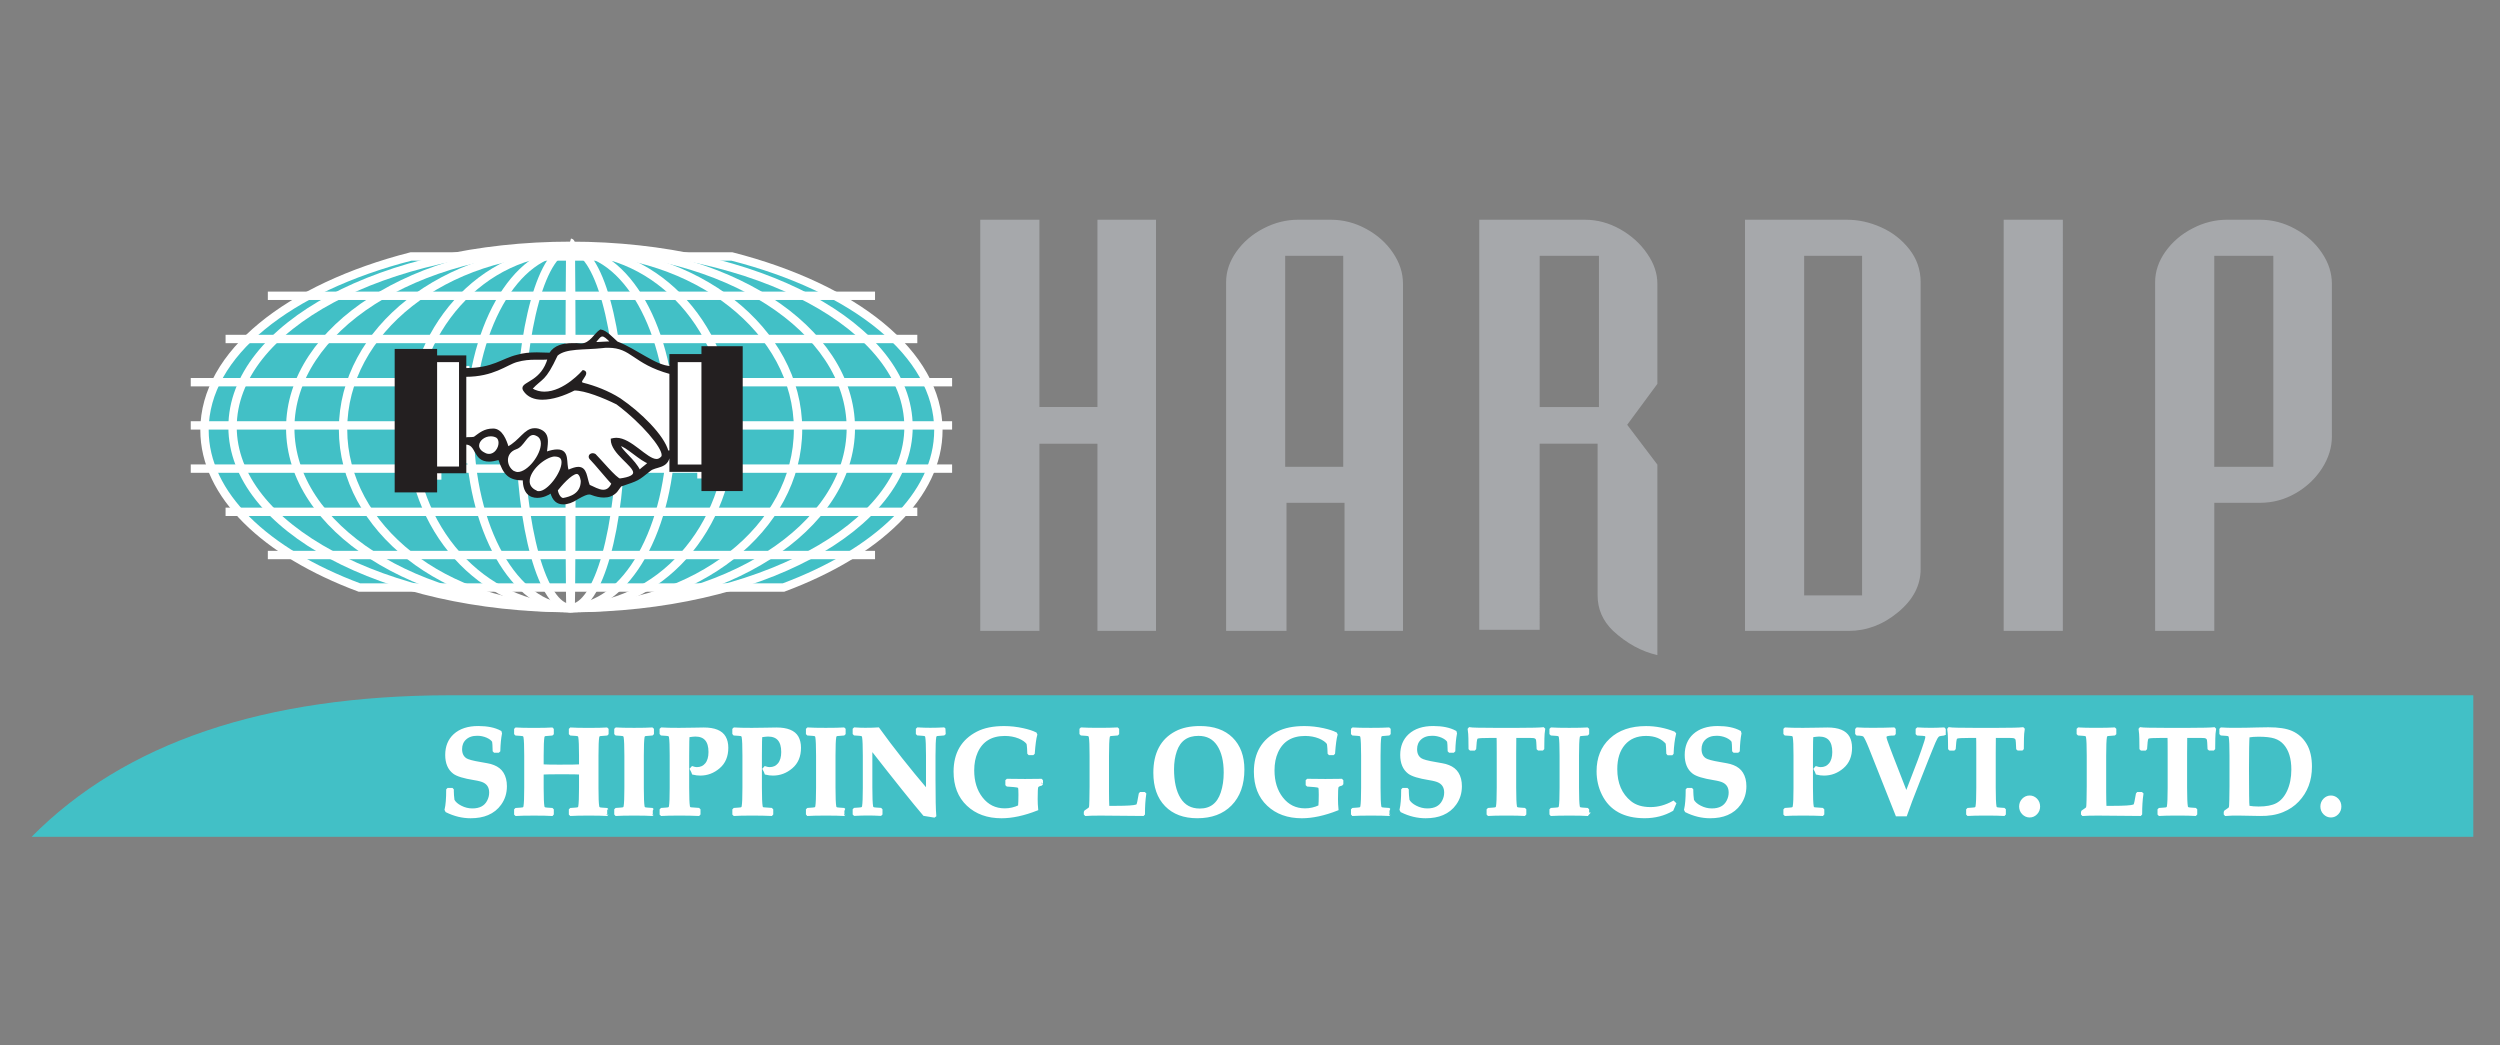
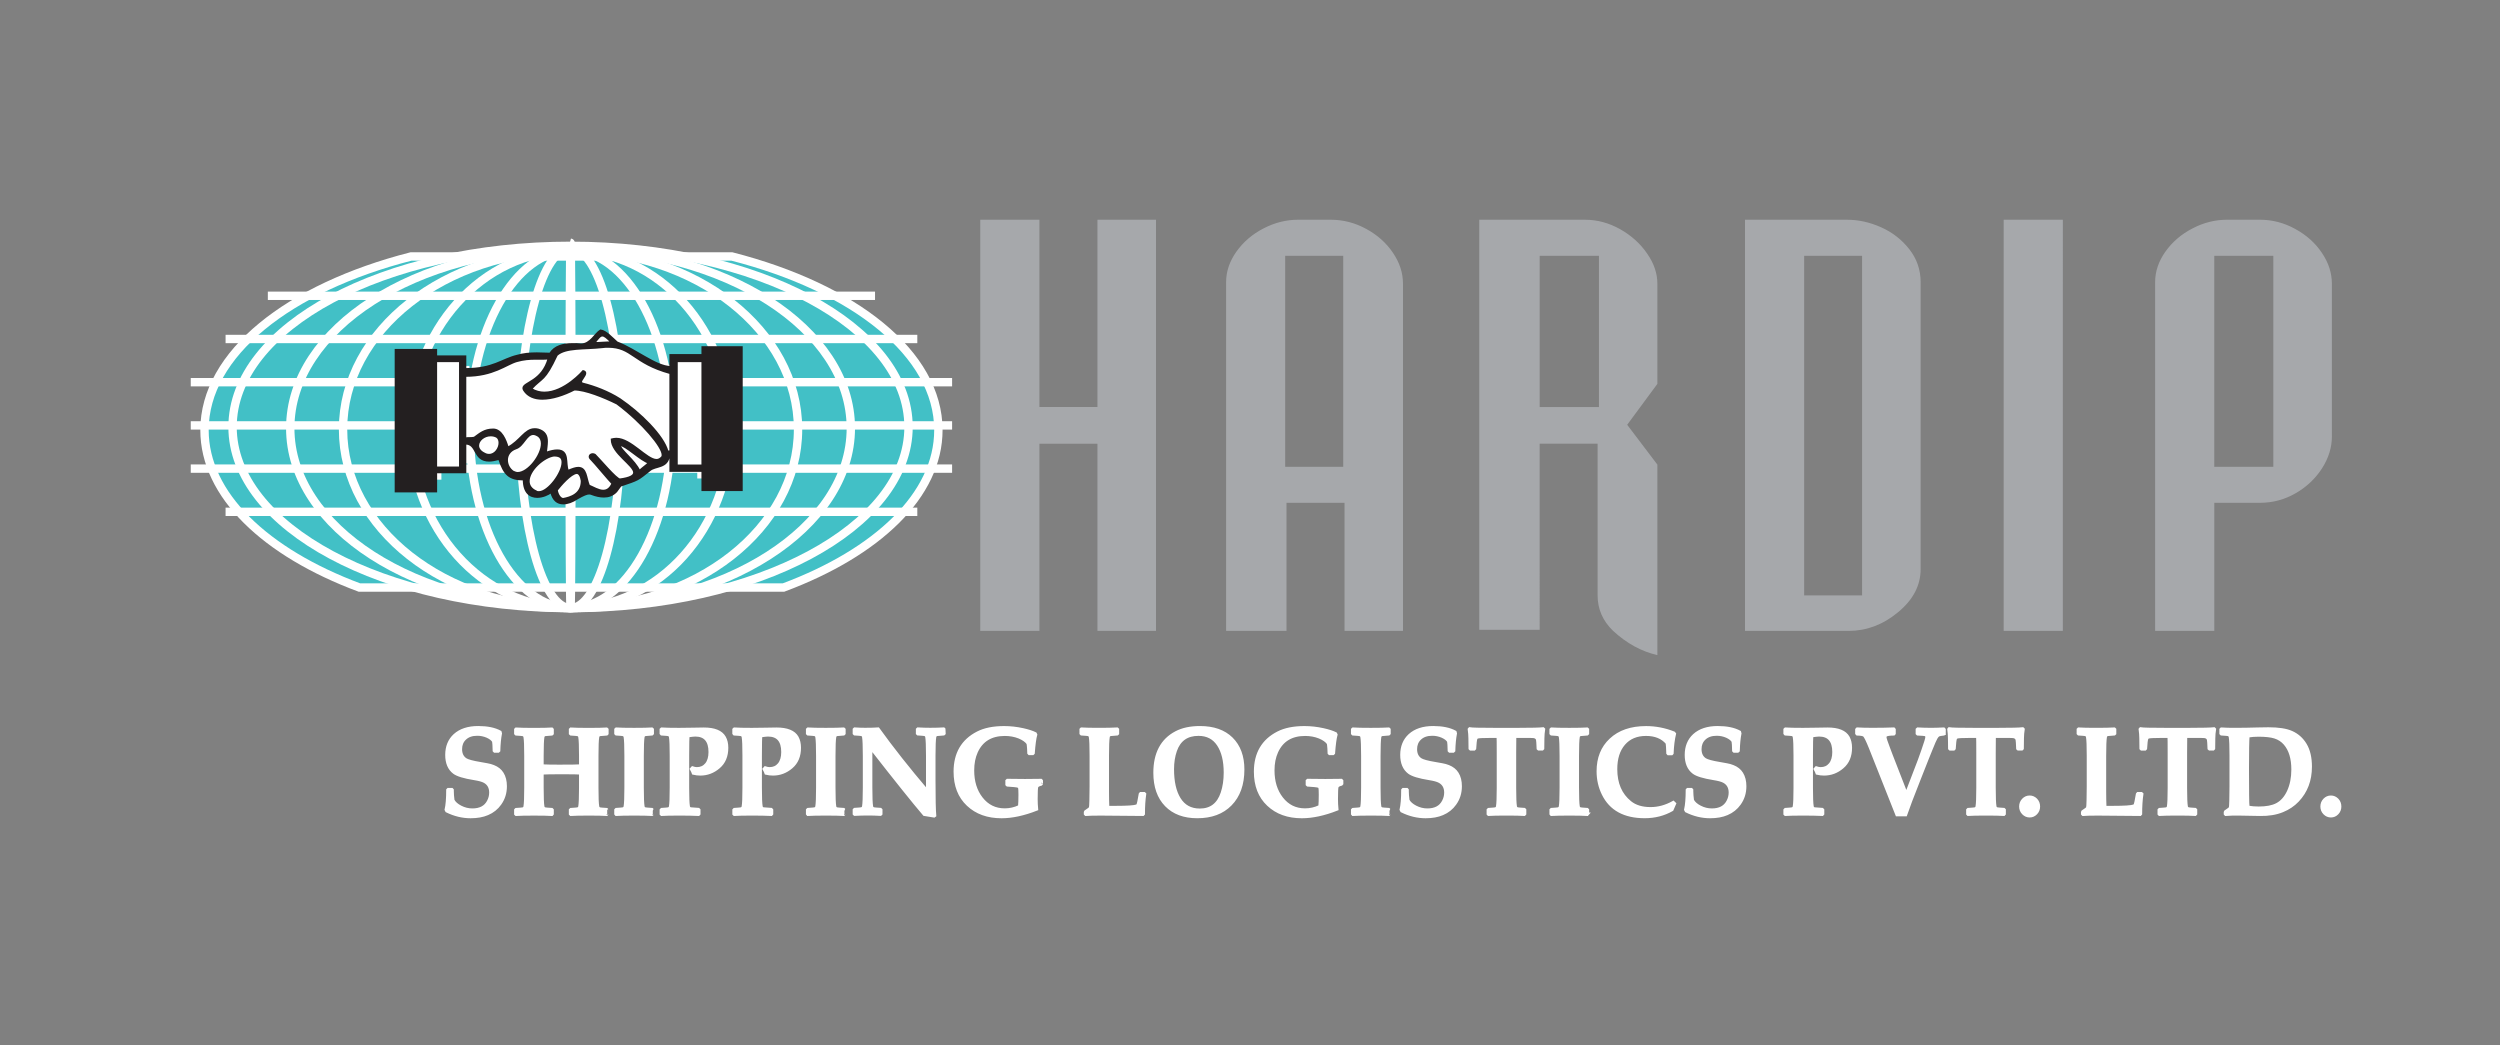
<svg xmlns="http://www.w3.org/2000/svg" version="1.1" id="Layer_1" x="0px" y="0px" width="194.167px" height="81.167px" viewBox="0 -44.167 194.167 81.167" enable-background="new 0 -44.167 194.167 81.167" xml:space="preserve">
  <rect x="0" y="-44.167" width="194.167" height="81.167" fill="#808080" stroke="none" />
-   <path fill="#42C0C6" d="M192.093,9.832c-46.71,0-110.469,0-157.179,0C20.509,9.856,9.689,13.519,2.455,20.825h189.638V9.832z" />
+   <path fill="#42C0C6" d="M192.093,9.832c-46.71,0-110.469,0-157.179,0h189.638V9.832z" />
  <path fill="#42C0C6" d="M56.838-24.249c9.497,2.431,16.043,7.555,16.043,13.483c0,5.048-4.751,9.513-12.027,12.23H27.91  c-7.277-2.716-12.027-7.181-12.027-12.23c0-5.926,6.546-11.05,16.043-13.483C31.926-24.249,56.838-24.249,56.838-24.249z" />
  <path fill="none" stroke="#FFFFFF" stroke-width="0.65" stroke-miterlimit="2.613" d="M56.838-24.249  c9.497,2.431,16.043,7.555,16.043,13.483c0,5.048-4.751,9.513-12.027,12.23H27.91c-7.277-2.716-12.027-7.181-12.027-12.23  c0-5.926,6.546-11.05,16.043-13.483C31.926-24.249,56.838-24.249,56.838-24.249z" />
-   <line fill="none" stroke="#FFFFFF" stroke-width="0.65" stroke-miterlimit="2.613" x1="20.802" y1="-1.06" x2="67.961" y2="-1.06" />
  <line fill="none" stroke="#FFFFFF" stroke-width="0.65" stroke-miterlimit="2.613" x1="20.802" y1="-21.194" x2="67.961" y2="-21.194" />
  <line fill="none" stroke="#FFFFFF" stroke-width="0.65" stroke-miterlimit="2.613" x1="17.52" y1="-17.839" x2="71.244" y2="-17.839" />
  <line fill="none" stroke="#FFFFFF" stroke-width="0.65" stroke-miterlimit="2.613" x1="17.52" y1="-4.416" x2="71.244" y2="-4.416" />
  <line fill="none" stroke="#FFFFFF" stroke-width="0.65" stroke-miterlimit="2.613" x1="14.815" y1="-7.771" x2="73.947" y2="-7.771" />
  <line fill="none" stroke="#FFFFFF" stroke-width="0.65" stroke-miterlimit="2.613" x1="14.815" y1="-14.483" x2="73.947" y2="-14.483" />
  <line fill="none" stroke="#FFFFFF" stroke-width="0.65" stroke-miterlimit="2.613" x1="14.815" y1="-11.127" x2="73.947" y2="-11.127" />
  <ellipse fill="none" stroke="#FFFFFF" stroke-width="0.65" stroke-miterlimit="2.613" cx="44.312" cy="-11.007" rx="26.25" ry="14.068" />
  <ellipse fill="none" stroke="#FFFFFF" stroke-width="0.65" stroke-miterlimit="2.613" cx="44.312" cy="-10.916" rx="21.769" ry="13.977" />
  <ellipse fill="none" stroke="#FFFFFF" stroke-width="0.65" stroke-miterlimit="2.613" cx="44.312" cy="-10.827" rx="17.669" ry="13.886" />
  <ellipse fill="none" stroke="#FFFFFF" stroke-width="0.65" stroke-miterlimit="2.613" cx="44.312" cy="-10.827" rx="12.431" ry="13.886" />
  <ellipse fill="none" stroke="#FFFFFF" stroke-width="0.65" stroke-miterlimit="2.613" cx="44.312" cy="-10.827" rx="7.825" ry="13.886" />
  <ellipse fill="none" stroke="#FFFFFF" stroke-width="0.65" stroke-miterlimit="2.613" cx="44.312" cy="-10.916" rx="3.912" ry="13.977" />
  <ellipse fill="none" stroke="#FFFFFF" stroke-width="0.65" stroke-miterlimit="2.613" cx="44.312" cy="-11.127" rx="0.071" ry="14.188" />
  <path fill="#FFFFFF" d="M52.066-9.106h-0.222c-0.304-1.195-2.101-2.974-3.704-4.063c-0.913-0.585-1.99-0.983-2.847-1.195  c-0.11-0.027-0.166-0.08-0.166-0.133c0-0.186,0.332-0.477,0.332-0.691c0-0.08-0.056-0.133-0.166-0.159c0,0-1.438,1.673-3.013,1.673  c-0.332,0-0.691-0.08-1.023-0.292c0.857-0.93,1.023-0.557,1.99-2.63c0.691-0.61,2.101-0.451,3.538-0.61  c0.166-0.027,0.304-0.027,0.442-0.027c1.88,0,1.936,1.248,4.838,2.045v6.08H52.066z" />
  <path fill="#FFFFFF" d="M51.763-9.262v1.006h2.391v1.252h2.536v-9.343h-2.536v0.514h-2.391v0.783  c-1.142-0.045-2.524-1.118-3.985-1.609c-0.345-0.268-0.823-0.738-1.221-0.783c-0.399,0.201-0.744,0.917-1.461,0.917  c-0.212-0.022-0.424-0.022-0.638-0.022c-0.691,0-1.327,0.134-1.674,0.625c-0.371,0-0.691-0.022-0.983-0.022  c-0.558,0-1.009,0.045-1.461,0.156c-1.17,0.246-1.78,0.872-3.879,0.872v-0.828h-2.179v-0.424h-2.282v9.254h2.282v-1.252h2.179  v-1.877c0.93,0,0.585,1.118,1.78,1.118c0.186,0,0.452-0.045,0.744-0.112c0.371,1.006,0.744,1.341,1.833,1.341  c0,0.872,0.477,1.14,1.009,1.14c0.398,0,0.797-0.156,1.036-0.313c0.159,0.536,0.479,0.738,0.903,0.738  c0.32,0,0.691-0.112,1.062-0.335c0.452-0.223,0.691-0.313,0.877-0.313c0.08,0,0.159,0.022,0.212,0.045  c0.265,0.089,0.585,0.156,0.877,0.156c0.346,0,0.664-0.089,0.93-0.336l0.318-0.38c1.355-0.402,1.248-0.357,2.179-1.006  c0.398-0.313,1.327-0.134,1.435-0.962C51.71-9.262,51.657-9.262,51.763-9.262" />
  <path fill="#FFFFFF" d="M46.15-17.523c0.304-0.371,0.442-0.585,0.636-0.585c0.166,0,0.36,0.159,0.719,0.53  C47.007-17.576,46.564-17.523,46.15-17.523" />
  <rect x="52.563" y="-16.116" fill="#FFFFFF" width="1.99" height="8.1" />
  <rect x="33.874" y="-16.116" fill="#FFFFFF" width="1.852" height="8.259" />
  <path fill="#FFFFFF" d="M43.247-6.105c0.276-0.345,1.078-1.301,1.548-1.327c0.194,0,0.332,0.239,0.387,0.61  c0,1.036-0.857,1.301-1.438,1.407C43.523-5.414,43.302-5.733,43.247-6.105" />
  <path fill="#FFFFFF" d="M41.643-5.999c-0.415-0.186-0.581-0.477-0.581-0.797c0-0.85,1.161-1.886,1.962-1.992  c0.525,0,0.663,0.212,0.663,0.53c0,0.823-1.105,2.31-1.824,2.31C41.781-5.946,41.699-5.946,41.643-5.999" />
  <path fill="#FFFFFF" d="M39.847-7.538c-0.304-0.212-0.47-0.558-0.47-0.903c0-0.371,0.222-0.744,0.691-0.903  c0.581-0.186,0.801-1.115,1.354-1.115c0.11,0,0.248,0.053,0.415,0.159c0.166,0.133,0.248,0.345,0.248,0.585  c0,0.903-1.051,2.283-1.88,2.283C40.095-7.432,39.957-7.487,39.847-7.538" />
  <path fill="#FFFFFF" d="M37.606-8.946c-0.332-0.159-0.47-0.398-0.47-0.611c0-0.424,0.47-0.797,0.967-0.797  c0.166,0,0.304,0.027,0.47,0.106c0.166,0.106,0.222,0.292,0.222,0.477c0,0.424-0.332,0.93-0.803,0.93  C37.855-8.84,37.745-8.867,37.606-8.946" />
  <path fill="#FFFFFF" d="M49.66-7.593c-0.359-0.823-1.52-1.619-1.52-2.018c0.442,0,1.686,1.248,2.267,1.38  C50.076-7.911,50.076-7.964,49.66-7.593" />
  <path fill="#FFFFFF" d="M36.141-10.115v-4.86c2.184,0,3.152-0.903,3.981-1.142c0.553-0.159,1.023-0.186,1.438-0.186  c0.194,0,0.36,0,0.525,0c0.194,0,0.359,0,0.525-0.027c-0.497,1.806-1.962,1.859-1.962,2.31c0,0.053,0.028,0.106,0.054,0.159  c0.304,0.477,0.829,0.663,1.41,0.663c0.775,0,1.658-0.292,2.489-0.717c0.857,0,2.295,0.585,3.318,1.089  c2.018,1.513,3.54,3.372,3.54,3.983c0,0.08,0,0.106-0.028,0.159c-0.138,0.159-0.276,0.239-0.442,0.239  c-0.775,0-1.99-1.647-3.124-1.647c-0.138,0-0.248,0.027-0.36,0.053c0,1.062,1.742,1.992,1.742,2.575  c0,0.239-0.304,0.424-1.105,0.532c-0.276,0-1.604-1.593-1.936-1.912c-0.056-0.027-0.11-0.053-0.166-0.053  c-0.138,0-0.248,0.08-0.248,0.186c0,0.08,0.028,0.133,0.138,0.239c0.221,0.212,1.41,1.647,1.632,1.859  c-0.194,0.426-0.442,0.558-0.719,0.558c-0.36,0-0.775-0.265-1.107-0.399c-0.248-0.61-0.194-1.38-0.829-1.38  c-0.194,0-0.442,0.08-0.801,0.239c-0.248-0.585,0.11-1.593-0.829-1.593c-0.222,0-0.497,0.053-0.885,0.186  c0.028-0.292,0.082-0.61,0.082-0.877c0-0.424-0.138-0.77-0.691-0.93c-0.084-0.027-0.194-0.027-0.276-0.027  c-0.747,0-1.107,0.93-2.074,1.433c-0.166-0.585-0.497-1.408-1.133-1.408c-0.691,0-1.023,0.32-1.466,0.638  C36.583-10.115,36.363-10.168,36.141-10.115" />
  <path fill="#231F20" d="M52.065-9.106h-0.222c-0.304-1.195-2.101-2.974-3.704-4.063c-0.913-0.583-1.99-0.983-2.847-1.195  c-0.11-0.027-0.166-0.08-0.166-0.133c0-0.186,0.332-0.477,0.332-0.691c0-0.08-0.056-0.133-0.166-0.159c0,0-1.438,1.673-3.013,1.673  c-0.332,0-0.691-0.08-1.023-0.292c0.857-0.93,1.023-0.557,1.99-2.628c0.691-0.611,2.101-0.451,3.538-0.611  c0.166-0.027,0.304-0.027,0.442-0.027c1.88,0,1.936,1.248,4.838,2.045v6.08H52.065z M52.065-8.787v1.195h2.489v1.488h3.055v-11.1  h-3.055v0.611h-2.489v0.93c-1.189-0.053-2.627-1.327-4.147-1.912c-0.359-0.318-0.857-0.877-1.272-0.93  c-0.415,0.239-0.775,1.089-1.52,1.089c-0.222-0.027-0.442-0.027-0.663-0.027c-0.719,0-1.382,0.159-1.742,0.744  c-0.387,0-0.719-0.027-1.023-0.027c-0.581,0-1.051,0.053-1.52,0.186c-1.217,0.292-1.852,1.036-4.036,1.036v-0.983h-2.267v-0.505  h-3.147V-6h3.147v-1.486h2.267v-2.23c0.967,0,0.609,1.327,1.852,1.327c0.194,0,0.47-0.053,0.775-0.133  c0.387,1.195,0.775,1.594,1.908,1.594c0,1.036,0.498,1.354,1.051,1.354c0.415,0,0.829-0.186,1.079-0.371  c0.166,0.638,0.498,0.877,0.939,0.877c0.332,0,0.719-0.133,1.105-0.398c0.47-0.265,0.719-0.371,0.913-0.371  c0.082,0,0.166,0.027,0.222,0.053c0.276,0.106,0.609,0.186,0.913,0.186c0.36,0,0.691-0.106,0.967-0.399l0.332-0.451  c1.41-0.477,1.299-0.426,2.267-1.195c0.415-0.371,1.382-0.159,1.492-1.142C52.011-8.787,51.955-8.787,52.065-8.787z M46.148-17.523  c0.304-0.371,0.442-0.585,0.635-0.585c0.166,0,0.36,0.159,0.719,0.532C47.005-17.576,46.563-17.523,46.148-17.523z M52.563-16.116  h1.99v8.1h-1.99V-16.116z M33.874-16.116h1.852v8.259h-1.852V-16.116z M43.247-6.105c0.276-0.345,1.079-1.301,1.548-1.327  c0.194,0,0.332,0.239,0.387,0.61c0,1.036-0.857,1.301-1.438,1.407C43.523-5.414,43.301-5.733,43.247-6.105z M41.643-5.999  c-0.415-0.186-0.581-0.477-0.581-0.797c0-0.85,1.161-1.886,1.962-1.992c0.525,0,0.663,0.212,0.663,0.532  c0,0.823-1.105,2.31-1.824,2.31C41.781-5.946,41.697-5.946,41.643-5.999z M39.845-7.538c-0.304-0.212-0.47-0.557-0.47-0.903  c0-0.371,0.221-0.744,0.691-0.903c0.581-0.186,0.801-1.115,1.354-1.115c0.11,0,0.248,0.053,0.415,0.159  c0.166,0.133,0.248,0.345,0.248,0.585c0,0.903-1.051,2.283-1.88,2.283C40.094-7.432,39.955-7.485,39.845-7.538z M37.606-8.946  c-0.332-0.159-0.47-0.398-0.47-0.611c0-0.424,0.47-0.797,0.967-0.797c0.166,0,0.304,0.027,0.47,0.106  c0.166,0.106,0.222,0.292,0.222,0.477c0,0.424-0.332,0.93-0.801,0.93C37.855-8.839,37.745-8.867,37.606-8.946z M49.66-7.591  c-0.359-0.823-1.52-1.619-1.52-2.018c0.442,0,1.686,1.248,2.267,1.38C50.075-7.911,50.075-7.964,49.66-7.591z M36.141-10.115v-4.86  c2.184,0,3.152-0.903,3.981-1.142c0.553-0.159,1.023-0.186,1.438-0.186c0.194,0,0.36,0,0.525,0c0.194,0,0.359,0,0.525-0.027  c-0.497,1.806-1.962,1.859-1.962,2.31c0,0.053,0.028,0.106,0.056,0.159c0.304,0.477,0.829,0.664,1.41,0.664  c0.775,0,1.658-0.292,2.489-0.717c0.857,0,2.295,0.585,3.318,1.089c2.018,1.514,3.54,3.372,3.54,3.983c0,0.08,0,0.106-0.028,0.159  c-0.138,0.159-0.276,0.239-0.442,0.239c-0.775,0-1.99-1.647-3.124-1.647c-0.138,0-0.248,0.027-0.359,0.053  c0,1.062,1.742,1.992,1.742,2.575c0,0.239-0.304,0.424-1.105,0.532c-0.276,0-1.604-1.594-1.936-1.912  c-0.056-0.027-0.11-0.053-0.166-0.053c-0.138,0-0.248,0.08-0.248,0.186c0,0.08,0.028,0.133,0.138,0.239  c0.222,0.212,1.41,1.647,1.632,1.859c-0.194,0.424-0.442,0.557-0.719,0.557c-0.359,0-0.775-0.265-1.105-0.398  c-0.248-0.611-0.194-1.38-0.829-1.38c-0.194,0-0.442,0.08-0.801,0.239c-0.248-0.585,0.11-1.593-0.829-1.593  c-0.222,0-0.498,0.053-0.885,0.186c0.028-0.292,0.082-0.611,0.082-0.877c0-0.424-0.138-0.77-0.691-0.93  c-0.082-0.027-0.194-0.027-0.276-0.027c-0.747,0-1.105,0.93-2.074,1.433c-0.166-0.585-0.497-1.407-1.133-1.407  c-0.691,0-1.023,0.318-1.466,0.636C36.583-10.115,36.361-10.168,36.141-10.115z" />
  <path fill="none" stroke="#231F20" stroke-width="0.15" stroke-miterlimit="2.613" d="M52.065-9.106h-0.222  c-0.304-1.195-2.101-2.974-3.704-4.063c-0.913-0.583-1.99-0.983-2.847-1.195c-0.11-0.027-0.166-0.08-0.166-0.133  c0-0.186,0.332-0.477,0.332-0.691c0-0.08-0.056-0.133-0.166-0.159c0,0-1.438,1.673-3.013,1.673c-0.332,0-0.691-0.08-1.023-0.292  c0.857-0.93,1.023-0.557,1.99-2.628c0.691-0.611,2.101-0.451,3.538-0.611c0.166-0.027,0.304-0.027,0.442-0.027  c1.88,0,1.936,1.248,4.838,2.045v6.08H52.065z M52.065-8.787v1.195h2.489v1.488h3.055v-11.1h-3.055v0.611h-2.489v0.93  c-1.189-0.053-2.627-1.327-4.147-1.912c-0.359-0.318-0.857-0.877-1.272-0.93c-0.415,0.239-0.775,1.089-1.52,1.089  c-0.222-0.027-0.442-0.027-0.663-0.027c-0.719,0-1.382,0.159-1.742,0.744c-0.387,0-0.719-0.027-1.023-0.027  c-0.581,0-1.051,0.053-1.52,0.186c-1.217,0.292-1.852,1.036-4.036,1.036v-0.983h-2.267v-0.505h-3.147V-6h3.147v-1.486h2.267v-2.23  c0.967,0,0.609,1.327,1.852,1.327c0.194,0,0.47-0.053,0.775-0.133c0.387,1.195,0.775,1.594,1.908,1.594  c0,1.036,0.498,1.354,1.051,1.354c0.415,0,0.829-0.186,1.079-0.371c0.166,0.638,0.498,0.877,0.939,0.877  c0.332,0,0.719-0.133,1.105-0.398c0.47-0.265,0.719-0.371,0.913-0.371c0.082,0,0.166,0.027,0.222,0.053  c0.276,0.106,0.609,0.186,0.913,0.186c0.36,0,0.691-0.106,0.967-0.399l0.332-0.451c1.41-0.477,1.299-0.426,2.267-1.195  c0.415-0.371,1.382-0.159,1.492-1.142C52.011-8.787,51.955-8.787,52.065-8.787z M46.148-17.523c0.304-0.371,0.442-0.585,0.635-0.585  c0.166,0,0.36,0.159,0.719,0.532C47.005-17.576,46.563-17.523,46.148-17.523z M52.563-16.116h1.99v8.1h-1.99V-16.116z   M33.874-16.116h1.852v8.259h-1.852V-16.116z M43.247-6.105c0.276-0.345,1.079-1.301,1.548-1.327c0.194,0,0.332,0.239,0.387,0.61  c0,1.036-0.857,1.301-1.438,1.407C43.523-5.414,43.301-5.733,43.247-6.105z M41.643-5.999c-0.415-0.186-0.581-0.477-0.581-0.797  c0-0.85,1.161-1.886,1.962-1.992c0.525,0,0.663,0.212,0.663,0.532c0,0.823-1.105,2.31-1.824,2.31  C41.781-5.946,41.697-5.946,41.643-5.999z M39.845-7.538c-0.304-0.212-0.47-0.557-0.47-0.903c0-0.371,0.221-0.744,0.691-0.903  c0.581-0.186,0.801-1.115,1.354-1.115c0.11,0,0.248,0.053,0.415,0.159c0.166,0.133,0.248,0.345,0.248,0.585  c0,0.903-1.051,2.283-1.88,2.283C40.094-7.432,39.955-7.485,39.845-7.538z M37.606-8.946c-0.332-0.159-0.47-0.398-0.47-0.611  c0-0.424,0.47-0.797,0.967-0.797c0.166,0,0.304,0.027,0.47,0.106c0.166,0.106,0.222,0.292,0.222,0.477  c0,0.424-0.332,0.93-0.801,0.93C37.855-8.839,37.745-8.867,37.606-8.946z M49.66-7.591c-0.359-0.823-1.52-1.619-1.52-2.018  c0.442,0,1.686,1.248,2.267,1.38C50.075-7.911,50.075-7.964,49.66-7.591z M36.141-10.115v-4.86c2.184,0,3.152-0.903,3.981-1.142  c0.553-0.159,1.023-0.186,1.438-0.186c0.194,0,0.36,0,0.525,0c0.194,0,0.359,0,0.525-0.027c-0.497,1.806-1.962,1.859-1.962,2.31  c0,0.053,0.028,0.106,0.056,0.159c0.304,0.477,0.829,0.664,1.41,0.664c0.775,0,1.658-0.292,2.489-0.717  c0.857,0,2.295,0.585,3.318,1.089c2.018,1.514,3.54,3.372,3.54,3.983c0,0.08,0,0.106-0.028,0.159  c-0.138,0.159-0.276,0.239-0.442,0.239c-0.775,0-1.99-1.647-3.124-1.647c-0.138,0-0.248,0.027-0.359,0.053  c0,1.062,1.742,1.992,1.742,2.575c0,0.239-0.304,0.424-1.105,0.532c-0.276,0-1.604-1.594-1.936-1.912  c-0.056-0.027-0.11-0.053-0.166-0.053c-0.138,0-0.248,0.08-0.248,0.186c0,0.08,0.028,0.133,0.138,0.239  c0.222,0.212,1.41,1.647,1.632,1.859c-0.194,0.424-0.442,0.557-0.719,0.557c-0.359,0-0.775-0.265-1.105-0.398  c-0.248-0.611-0.194-1.38-0.829-1.38c-0.194,0-0.442,0.08-0.801,0.239c-0.248-0.585,0.11-1.593-0.829-1.593  c-0.222,0-0.498,0.053-0.885,0.186c0.028-0.292,0.082-0.611,0.082-0.877c0-0.424-0.138-0.77-0.691-0.93  c-0.082-0.027-0.194-0.027-0.276-0.027c-0.747,0-1.105,0.93-2.074,1.433c-0.166-0.585-0.497-1.407-1.133-1.407  c-0.691,0-1.023,0.318-1.466,0.636C36.583-10.115,36.361-10.168,36.141-10.115z" />
  <path fill="#FFFFFF" d="M166.365,17.499c-0.067,0.459-0.099,0.976-0.099,1.551l-0.046,0.049l-3.283-0.029  c-0.547,0-0.934,0.01-1.16,0.029l-0.046-0.049v-0.131l0.024-0.056c0.222-0.148,0.343-0.239,0.36-0.278  c0.028-0.056,0.045-0.265,0.049-0.624l0.014-1.054v-2.381c0-0.745-0.018-1.232-0.059-1.456c-0.015-0.091-0.067-0.149-0.152-0.174  c-0.046-0.011-0.222-0.028-0.529-0.046l-0.045-0.046v-0.32l0.045-0.043c0.31,0.02,0.765,0.029,1.364,0.029  c0.62,0,1.091-0.01,1.412-0.029l0.045,0.043v0.324l-0.045,0.042c-0.308,0.02-0.484,0.035-0.529,0.046  c-0.088,0.025-0.138,0.084-0.154,0.174c-0.039,0.225-0.059,0.71-0.059,1.456v2.81c0,0.41,0.008,0.808,0.024,1.193h0.613  c0.879,0,1.418-0.035,1.618-0.107c0.032-0.013,0.057-0.031,0.073-0.053c0.029-0.043,0.059-0.137,0.087-0.281l0.107-0.583  l0.045-0.052h0.276L166.365,17.499z M157.636,17.725c0.193,0,0.357,0.073,0.497,0.214c0.138,0.142,0.208,0.321,0.208,0.535  c0,0.207-0.07,0.382-0.208,0.526c-0.14,0.144-0.304,0.216-0.497,0.216c-0.193,0-0.359-0.074-0.5-0.218  c-0.141-0.145-0.209-0.321-0.209-0.525c0-0.207,0.07-0.384,0.208-0.529C157.275,17.799,157.441,17.725,157.636,17.725z   M157.145,12.468c-0.038,0.23-0.056,0.472-0.059,0.719l-0.01,0.784l-0.045,0.047h-0.285l-0.049-0.043  c-0.015-0.401-0.032-0.635-0.049-0.703c-0.038-0.126-0.133-0.2-0.29-0.222c-0.06-0.01-0.343-0.014-0.85-0.014h-0.604  c-0.006,0.11-0.01,0.546-0.01,1.306v2.669c0,0.745,0.02,1.23,0.059,1.456c0.015,0.091,0.067,0.149,0.154,0.173  c0.045,0.013,0.221,0.029,0.528,0.047l0.046,0.046v0.315l-0.046,0.049c-0.297-0.02-0.762-0.029-1.39-0.029  c-0.645,0-1.108,0.01-1.39,0.029l-0.042-0.043v-0.318l0.046-0.046c0.307-0.02,0.483-0.035,0.528-0.047  c0.088-0.024,0.138-0.082,0.154-0.173c0.039-0.226,0.059-0.71,0.059-1.456v-2.669c0-0.775-0.004-1.209-0.014-1.306h-0.646  c-0.537,0-0.853,0.018-0.944,0.052c-0.047,0.02-0.082,0.043-0.099,0.071c-0.028,0.052-0.05,0.151-0.067,0.301  c-0.021,0.165-0.035,0.336-0.042,0.511l-0.045,0.047h-0.285l-0.049-0.047l-0.01-0.804c-0.003-0.225-0.02-0.459-0.054-0.699  l0.04-0.047c0.179,0.032,0.826,0.047,1.943,0.047h1.83c1.03,0,1.678-0.017,1.943-0.047L157.145,12.468z M151.012,12.806  l-0.045,0.046c-0.211,0.022-0.345,0.047-0.403,0.077c-0.059,0.031-0.121,0.1-0.188,0.215c-0.073,0.121-0.202,0.416-0.388,0.882  l-0.321,0.796l-0.604,1.531c-0.521,1.315-0.872,2.24-1.052,2.776h-0.687l-2.073-5.23c-0.221-0.546-0.373-0.858-0.461-0.939  c-0.067-0.066-0.25-0.1-0.55-0.107l-0.046-0.052v-0.311l0.05-0.052c0.315,0.02,0.715,0.029,1.196,0.029  c0.603,0,1.15-0.01,1.643-0.029l0.046,0.052v0.315l-0.042,0.046c-0.303,0.003-0.504,0.032-0.599,0.085  c-0.05,0.031-0.077,0.084-0.077,0.159c0,0.082,0.096,0.38,0.293,0.893l0.212,0.56l1.143,2.937l1.004-2.617  c0.039-0.1,0.13-0.353,0.269-0.756c0.205-0.582,0.308-0.923,0.308-1.02c0-0.103-0.033-0.165-0.1-0.188  c-0.067-0.021-0.268-0.038-0.604-0.052l-0.046-0.046v-0.321l0.052-0.046c0.339,0.02,0.694,0.029,1.061,0.029  c0.262,0,0.582-0.01,0.962-0.029l0.049,0.052v0.317H151.012z M143.735,13.91c0,0.646-0.211,1.15-0.635,1.51  c-0.423,0.363-0.9,0.542-1.433,0.542c-0.18,0-0.363-0.021-0.547-0.066c-0.027-0.084-0.078-0.197-0.156-0.336l0.094-0.105  c0.128,0.043,0.243,0.066,0.349,0.066c0.304,0,0.549-0.113,0.733-0.335c0.183-0.225,0.275-0.539,0.275-0.944  c0-0.874-0.378-1.311-1.133-1.311c-0.091,0-0.271,0.02-0.543,0.056c-0.027,0.075-0.04,0.588-0.04,1.537v2.486  c0,0.745,0.02,1.23,0.059,1.456c0.015,0.091,0.067,0.149,0.155,0.173c0.027,0.007,0.233,0.022,0.618,0.047l0.049,0.052v0.311  l-0.045,0.049c-0.412-0.02-0.906-0.029-1.481-0.029c-0.648,0-1.111,0.01-1.39,0.029l-0.045-0.043v-0.314l0.049-0.052  c0.304-0.02,0.477-0.035,0.525-0.047c0.087-0.024,0.137-0.082,0.152-0.173c0.04-0.226,0.059-0.71,0.059-1.456v-2.486  c0-0.745-0.018-1.232-0.059-1.456c-0.015-0.091-0.067-0.149-0.152-0.174c-0.046-0.011-0.222-0.028-0.529-0.046l-0.045-0.052v-0.311  l0.049-0.046c0.294,0.02,0.748,0.029,1.359,0.029c0.253,0,0.617-0.004,1.093-0.014c0.475-0.01,0.75-0.014,0.822-0.014  c0.825,0,1.361,0.218,1.608,0.653C143.671,13.318,143.735,13.591,143.735,13.91z M135.529,16.897c0,0.518-0.142,0.973-0.426,1.368  c-0.247,0.349-0.571,0.606-0.971,0.775c-0.367,0.158-0.804,0.236-1.313,0.236c-0.632,0-1.253-0.151-1.861-0.451l-0.053-0.105  c0.082-0.359,0.126-0.872,0.126-1.537l0.045-0.046h0.288l0.042,0.046v0.109c0,0.174,0.017,0.406,0.054,0.695  c0.107,0.201,0.301,0.374,0.582,0.516c0.292,0.151,0.596,0.226,0.913,0.226c0.595,0,1.008-0.216,1.237-0.648  c0.119-0.223,0.177-0.452,0.177-0.691c0-0.401-0.162-0.688-0.484-0.86c-0.159-0.085-0.416-0.156-0.772-0.212  c-0.803-0.128-1.332-0.29-1.584-0.484c-0.382-0.293-0.574-0.75-0.574-1.366c0-0.643,0.208-1.154,0.622-1.537  c0.44-0.401,1.051-0.602,1.834-0.602c0.705,0,1.273,0.117,1.706,0.353l0.031,0.113c-0.071,0.371-0.116,0.821-0.13,1.344  l-0.052,0.046h-0.283l-0.046-0.046c-0.007-0.377-0.022-0.621-0.045-0.733c-0.092-0.148-0.255-0.272-0.487-0.377  c-0.247-0.106-0.504-0.159-0.772-0.159c-0.403,0-0.723,0.11-0.957,0.334c-0.221,0.209-0.329,0.482-0.329,0.812  c0,0.36,0.124,0.624,0.375,0.794c0.162,0.109,0.546,0.214,1.151,0.314c0.063,0.01,0.239,0.04,0.529,0.095  c0.177,0.031,0.341,0.075,0.491,0.137c0.304,0.119,0.533,0.3,0.685,0.544C135.445,16.169,135.529,16.499,135.529,16.897z   M130.075,18.247l-0.208,0.48c-0.635,0.364-1.345,0.546-2.131,0.546c-1.572,0-2.646-0.589-3.224-1.767  c-0.268-0.544-0.402-1.135-0.402-1.771c0-1.029,0.328-1.845,0.985-2.457c0.671-0.631,1.587-0.945,2.75-0.945  c0.738,0,1.46,0.14,2.163,0.419l0.059,0.071c-0.103,0.431-0.166,0.937-0.19,1.517l-0.042,0.046h-0.267l-0.045-0.052  c-0.01-0.378-0.027-0.643-0.049-0.789c-0.375-0.442-0.92-0.663-1.63-0.663c-0.731,0-1.304,0.24-1.721,0.723  c-0.415,0.483-0.622,1.138-0.622,1.964c0,1.119,0.37,1.978,1.11,2.575c0.395,0.32,0.923,0.48,1.586,0.48  c0.602,0,1.191-0.162,1.766-0.484L130.075,18.247z M123.318,19.049l-0.042,0.049c-0.3-0.02-0.766-0.029-1.396-0.029  c-0.625,0-1.09,0.01-1.39,0.029l-0.042-0.049v-0.314l0.046-0.046c0.307-0.02,0.483-0.035,0.528-0.047  c0.088-0.024,0.138-0.082,0.154-0.173c0.039-0.226,0.059-0.71,0.059-1.456v-2.486c0-0.745-0.02-1.232-0.059-1.456  c-0.015-0.091-0.067-0.149-0.154-0.174c-0.045-0.011-0.221-0.028-0.528-0.046l-0.046-0.046v-0.32l0.046-0.043  c0.289,0.02,0.752,0.029,1.39,0.029c0.635,0,1.097-0.01,1.386-0.029l0.046,0.043v0.32l-0.046,0.046  c-0.307,0.02-0.483,0.035-0.528,0.046c-0.088,0.025-0.138,0.084-0.154,0.174c-0.039,0.225-0.059,0.71-0.059,1.456v2.486  c0,0.745,0.02,1.23,0.059,1.456c0.015,0.091,0.067,0.149,0.154,0.173c0.045,0.013,0.221,0.029,0.528,0.047l0.046,0.046v0.314  H123.318z M119.9,12.468c-0.036,0.23-0.056,0.472-0.059,0.719l-0.01,0.784l-0.045,0.047h-0.285l-0.049-0.043  c-0.015-0.401-0.032-0.635-0.049-0.703c-0.038-0.126-0.133-0.2-0.29-0.222c-0.06-0.01-0.343-0.014-0.85-0.014h-0.604  c-0.006,0.11-0.01,0.546-0.01,1.306v2.669c0,0.745,0.02,1.23,0.059,1.456c0.015,0.091,0.067,0.149,0.154,0.173  c0.045,0.013,0.221,0.029,0.528,0.047l0.046,0.046v0.315l-0.046,0.049c-0.297-0.02-0.762-0.029-1.39-0.029  c-0.645,0-1.108,0.01-1.39,0.029l-0.042-0.043v-0.318l0.046-0.046c0.307-0.02,0.483-0.035,0.528-0.047  c0.088-0.024,0.138-0.082,0.154-0.173c0.039-0.226,0.059-0.71,0.059-1.456v-2.669c0-0.775-0.004-1.209-0.014-1.306h-0.645  c-0.537,0-0.853,0.018-0.944,0.052c-0.047,0.02-0.082,0.043-0.099,0.071c-0.028,0.052-0.05,0.151-0.068,0.301  c-0.021,0.165-0.035,0.336-0.042,0.511l-0.045,0.047h-0.285l-0.049-0.047l-0.01-0.804c-0.003-0.225-0.02-0.459-0.054-0.699  l0.04-0.047c0.179,0.032,0.826,0.047,1.941,0.047h1.83c1.03,0,1.676-0.017,1.943-0.047L119.9,12.468z M113.433,16.897  c0,0.518-0.141,0.973-0.426,1.368c-0.246,0.349-0.571,0.606-0.971,0.775c-0.367,0.158-0.804,0.236-1.313,0.236  c-0.632,0-1.253-0.151-1.861-0.451l-0.054-0.105c0.082-0.359,0.126-0.872,0.126-1.537l0.045-0.046h0.289l0.042,0.046v0.109  c0,0.174,0.017,0.406,0.054,0.695c0.107,0.201,0.303,0.374,0.582,0.516c0.292,0.151,0.596,0.226,0.913,0.226  c0.595,0,1.008-0.216,1.237-0.648c0.119-0.223,0.177-0.452,0.177-0.691c0-0.401-0.162-0.688-0.484-0.86  c-0.159-0.085-0.416-0.156-0.772-0.212c-0.803-0.128-1.332-0.29-1.584-0.484c-0.382-0.293-0.574-0.75-0.574-1.366  c0-0.643,0.208-1.154,0.623-1.537c0.44-0.401,1.051-0.602,1.834-0.602c0.703,0,1.273,0.117,1.706,0.353l0.031,0.113  c-0.071,0.371-0.116,0.821-0.13,1.344l-0.05,0.046h-0.283l-0.046-0.046c-0.007-0.377-0.024-0.621-0.045-0.733  c-0.092-0.148-0.255-0.272-0.487-0.377c-0.247-0.106-0.504-0.159-0.772-0.159c-0.403,0-0.723,0.11-0.957,0.334  c-0.221,0.209-0.329,0.482-0.329,0.812c0,0.36,0.124,0.624,0.374,0.794c0.162,0.109,0.546,0.214,1.151,0.314  c0.063,0.01,0.239,0.04,0.529,0.095c0.177,0.031,0.341,0.075,0.491,0.137c0.304,0.119,0.533,0.3,0.685,0.544  C113.351,16.169,113.433,16.499,113.433,16.897z M107.902,19.049l-0.042,0.049c-0.3-0.02-0.766-0.029-1.394-0.029  c-0.625,0-1.09,0.01-1.39,0.029l-0.042-0.049v-0.314l0.046-0.046c0.307-0.02,0.483-0.035,0.528-0.047  c0.088-0.024,0.138-0.082,0.154-0.173c0.039-0.226,0.059-0.71,0.059-1.456v-2.486c0-0.745-0.02-1.232-0.059-1.456  c-0.015-0.091-0.067-0.149-0.154-0.174c-0.045-0.011-0.221-0.028-0.528-0.046l-0.046-0.046v-0.32l0.046-0.043  c0.288,0.02,0.752,0.029,1.39,0.029c0.635,0,1.097-0.01,1.386-0.029l0.046,0.043v0.32l-0.046,0.046  c-0.307,0.02-0.483,0.035-0.528,0.046c-0.088,0.025-0.138,0.084-0.154,0.174c-0.038,0.225-0.059,0.71-0.059,1.456v2.486  c0,0.745,0.02,1.23,0.059,1.456c0.015,0.091,0.067,0.149,0.154,0.173c0.045,0.013,0.221,0.029,0.528,0.047l0.046,0.046  C107.902,18.735,107.902,19.049,107.902,19.049z M104.225,16.696l-0.045,0.053c-0.186,0.046-0.296,0.112-0.325,0.194  c-0.031,0.084-0.046,0.401-0.046,0.953c0,0.267,0.013,0.529,0.038,0.789c-1.005,0.395-1.918,0.592-2.737,0.592  c-1.078,0-1.95-0.314-2.616-0.944c-0.667-0.627-1.001-1.484-1.001-2.568c0-1.411,0.589-2.419,1.764-3.02  c0.539-0.276,1.224-0.413,2.055-0.413c0.483,0,0.97,0.054,1.464,0.163c0.405,0.091,0.726,0.194,0.962,0.311l0.04,0.084  c-0.078,0.276-0.144,0.755-0.194,1.439l-0.049,0.047h-0.271l-0.045-0.047c0-0.059-0.006-0.183-0.018-0.368  c-0.013-0.186-0.028-0.317-0.045-0.392c-0.133-0.187-0.359-0.346-0.678-0.48c-0.342-0.137-0.715-0.205-1.111-0.205  c-1.065,0-1.801,0.448-2.207,1.343c-0.187,0.415-0.281,0.893-0.281,1.439c0,0.871,0.223,1.593,0.669,2.166  c0.463,0.595,1.066,0.892,1.81,0.892c0.394,0,0.776-0.087,1.143-0.262c0.02-0.219,0.031-0.519,0.031-0.902  c0-0.311-0.011-0.498-0.031-0.565c-0.018-0.05-0.075-0.087-0.173-0.107c-0.081-0.02-0.334-0.043-0.763-0.071l-0.049-0.047v-0.295  l0.049-0.046c0.438,0.011,0.895,0.015,1.373,0.013c0.278-0.003,0.691-0.008,1.242-0.013l0.045,0.046v0.223H104.225z M95.149,15.841  c0-0.907-0.174-1.629-0.526-2.163c-0.352-0.535-0.865-0.8-1.541-0.8c-0.896,0-1.488,0.417-1.781,1.255  c-0.149,0.428-0.225,0.91-0.225,1.442c0,0.969,0.17,1.732,0.515,2.293c0.355,0.579,0.886,0.87,1.594,0.87  c0.858,0,1.435-0.44,1.729-1.32C95.071,16.949,95.149,16.424,95.149,15.841z M96.54,15.596c0,1.157-0.324,2.063-0.971,2.72  c-0.629,0.641-1.489,0.959-2.579,0.959c-1.03,0-1.837-0.301-2.424-0.904s-0.882-1.442-0.882-2.517c0-1.506,0.553-2.55,1.658-3.129  c0.502-0.264,1.121-0.395,1.856-0.395c1.05,0,1.868,0.288,2.452,0.86C96.243,13.773,96.54,14.576,96.54,15.596z M88.917,17.499  c-0.067,0.459-0.099,0.976-0.099,1.551l-0.046,0.049l-3.283-0.029c-0.547,0-0.934,0.01-1.158,0.029l-0.047-0.049v-0.131l0.024-0.056  c0.222-0.148,0.343-0.239,0.36-0.278c0.028-0.056,0.045-0.265,0.049-0.624l0.014-1.054v-2.381c0-0.745-0.018-1.232-0.059-1.456  c-0.015-0.091-0.066-0.149-0.152-0.174c-0.046-0.011-0.222-0.028-0.529-0.046l-0.045-0.046v-0.32l0.045-0.043  c0.31,0.02,0.765,0.029,1.365,0.029c0.62,0,1.091-0.01,1.412-0.029l0.045,0.043v0.324l-0.045,0.042  c-0.308,0.02-0.484,0.035-0.529,0.046c-0.088,0.025-0.138,0.084-0.155,0.174c-0.039,0.225-0.059,0.71-0.059,1.456v2.81  c0,0.41,0.008,0.808,0.024,1.193h0.613c0.879,0,1.418-0.035,1.618-0.107c0.032-0.013,0.057-0.031,0.073-0.053  c0.029-0.043,0.059-0.137,0.087-0.281l0.107-0.583l0.045-0.052h0.276L88.917,17.499z M80.901,16.696l-0.045,0.053  c-0.187,0.046-0.296,0.112-0.325,0.194c-0.031,0.084-0.046,0.401-0.046,0.953c0,0.267,0.013,0.529,0.038,0.789  c-1.005,0.395-1.918,0.592-2.737,0.592c-1.078,0-1.95-0.314-2.616-0.944c-0.667-0.627-1.001-1.484-1.001-2.568  c0-1.411,0.589-2.419,1.764-3.02c0.539-0.276,1.224-0.413,2.055-0.413c0.483,0,0.97,0.054,1.464,0.163  c0.406,0.091,0.726,0.194,0.962,0.311l0.04,0.084c-0.078,0.276-0.144,0.755-0.194,1.439l-0.049,0.047h-0.271l-0.045-0.047  c0-0.059-0.006-0.183-0.018-0.368c-0.013-0.186-0.028-0.317-0.045-0.392c-0.133-0.187-0.359-0.346-0.678-0.48  c-0.342-0.137-0.713-0.205-1.111-0.205c-1.065,0-1.801,0.448-2.207,1.343c-0.187,0.415-0.281,0.893-0.281,1.439  c0,0.871,0.223,1.593,0.669,2.166c0.463,0.595,1.066,0.892,1.81,0.892c0.394,0,0.776-0.087,1.142-0.262  c0.02-0.219,0.031-0.519,0.031-0.902c0-0.311-0.011-0.498-0.031-0.565c-0.018-0.05-0.075-0.087-0.173-0.107  c-0.081-0.02-0.335-0.043-0.763-0.071l-0.049-0.047v-0.295l0.049-0.046c0.438,0.011,0.895,0.015,1.373,0.013  c0.278-0.003,0.691-0.008,1.242-0.013l0.045,0.046C80.901,16.473,80.901,16.696,80.901,16.696z M73.342,12.802l-0.05,0.046  c-0.307,0.02-0.483,0.035-0.528,0.046c-0.088,0.025-0.14,0.084-0.155,0.174c-0.038,0.225-0.059,0.71-0.059,1.456v1.907  c0,1.407,0.02,2.324,0.059,2.748l-0.059,0.043c-0.341-0.06-0.597-0.102-0.772-0.127c-0.807-0.944-2.184-2.664-4.133-5.16v3.073  c0,0.745,0.02,1.23,0.059,1.456c0.015,0.091,0.066,0.149,0.154,0.173c0.045,0.013,0.222,0.029,0.529,0.047l0.045,0.046v0.318  l-0.045,0.043c-0.348-0.02-0.669-0.029-0.966-0.029c-0.348,0-0.694,0.01-1.044,0.029l-0.045-0.043v-0.318l0.045-0.046  c0.307-0.02,0.484-0.035,0.529-0.047c0.088-0.024,0.14-0.082,0.155-0.173c0.038-0.226,0.059-0.71,0.059-1.456v-2.486  c0-0.745-0.02-1.232-0.059-1.456c-0.015-0.091-0.067-0.149-0.155-0.174c-0.045-0.011-0.222-0.028-0.529-0.046l-0.045-0.046v-0.32  l0.045-0.043c0.286,0.02,0.558,0.029,0.817,0.029c0.408,0,0.745-0.01,1.013-0.029c1.083,1.505,2.357,3.117,3.82,4.835v-2.75  c0-0.745-0.02-1.232-0.059-1.456c-0.015-0.091-0.067-0.149-0.154-0.174c-0.045-0.011-0.221-0.028-0.528-0.046l-0.046-0.046v-0.32  l0.046-0.043c0.336,0.02,0.656,0.029,0.962,0.029c0.389,0,0.737-0.01,1.047-0.029l0.046,0.043  C73.342,12.481,73.342,12.802,73.342,12.802z M65.57,19.049l-0.042,0.049c-0.3-0.02-0.766-0.029-1.394-0.029  c-0.625,0-1.09,0.01-1.39,0.029l-0.042-0.049v-0.314l0.046-0.046c0.307-0.02,0.483-0.035,0.528-0.047  c0.088-0.024,0.138-0.082,0.154-0.173c0.039-0.226,0.059-0.71,0.059-1.456v-2.486c0-0.745-0.02-1.232-0.059-1.456  c-0.015-0.091-0.067-0.149-0.154-0.174c-0.045-0.011-0.221-0.028-0.528-0.046l-0.046-0.046v-0.32l0.046-0.043  c0.289,0.02,0.752,0.029,1.39,0.029c0.635,0,1.097-0.01,1.386-0.029l0.046,0.043v0.32l-0.046,0.046  c-0.307,0.02-0.483,0.035-0.528,0.046c-0.088,0.025-0.138,0.084-0.154,0.174c-0.039,0.225-0.059,0.71-0.059,1.456v2.486  c0,0.745,0.02,1.23,0.059,1.456c0.015,0.091,0.067,0.149,0.154,0.173c0.045,0.013,0.221,0.029,0.528,0.047l0.046,0.046  C65.57,18.735,65.57,19.049,65.57,19.049z M62.103,13.91c0,0.646-0.211,1.15-0.635,1.51c-0.423,0.363-0.9,0.542-1.433,0.542  c-0.18,0-0.363-0.021-0.547-0.066c-0.027-0.084-0.078-0.197-0.156-0.336l0.094-0.105c0.128,0.043,0.243,0.066,0.349,0.066  c0.304,0,0.549-0.113,0.733-0.335c0.183-0.225,0.275-0.539,0.275-0.944c0-0.874-0.378-1.311-1.133-1.311  c-0.091,0-0.271,0.02-0.543,0.056c-0.027,0.075-0.04,0.588-0.04,1.537v2.486c0,0.745,0.02,1.23,0.059,1.456  c0.015,0.091,0.067,0.149,0.155,0.173c0.027,0.007,0.233,0.022,0.618,0.047l0.049,0.052v0.311l-0.045,0.049  c-0.412-0.02-0.906-0.029-1.481-0.029c-0.648,0-1.111,0.01-1.39,0.029l-0.045-0.043v-0.314l0.049-0.052  c0.304-0.02,0.477-0.035,0.523-0.047c0.087-0.024,0.137-0.082,0.152-0.173c0.04-0.226,0.059-0.71,0.059-1.456v-2.486  c0-0.745-0.018-1.232-0.059-1.456c-0.015-0.091-0.067-0.149-0.152-0.174c-0.046-0.011-0.222-0.028-0.529-0.046l-0.045-0.052v-0.311  l0.049-0.046c0.294,0.02,0.747,0.029,1.359,0.029c0.253,0,0.617-0.004,1.093-0.014c0.475-0.01,0.75-0.014,0.822-0.014  c0.825,0,1.361,0.218,1.608,0.653C62.039,13.318,62.103,13.591,62.103,13.91z M56.457,13.91c0,0.646-0.211,1.15-0.635,1.51  c-0.423,0.363-0.9,0.542-1.433,0.542c-0.18,0-0.361-0.021-0.547-0.066c-0.027-0.084-0.078-0.197-0.158-0.336l0.094-0.105  c0.128,0.043,0.243,0.066,0.348,0.066c0.304,0,0.549-0.113,0.733-0.335c0.183-0.225,0.275-0.539,0.275-0.944  c0-0.874-0.378-1.311-1.133-1.311c-0.091,0-0.271,0.02-0.543,0.056c-0.027,0.075-0.04,0.588-0.04,1.537v2.486  c0,0.745,0.02,1.23,0.059,1.456c0.015,0.091,0.067,0.149,0.155,0.173c0.027,0.007,0.233,0.022,0.618,0.047l0.049,0.052v0.311  l-0.045,0.049c-0.412-0.02-0.906-0.029-1.481-0.029c-0.648,0-1.111,0.01-1.39,0.029l-0.045-0.043v-0.314l0.049-0.052  c0.304-0.02,0.477-0.035,0.523-0.047c0.087-0.024,0.137-0.082,0.152-0.173c0.04-0.226,0.059-0.71,0.059-1.456v-2.486  c0-0.745-0.018-1.232-0.059-1.456c-0.015-0.091-0.067-0.149-0.152-0.174c-0.046-0.011-0.222-0.028-0.529-0.046l-0.045-0.052v-0.311  l0.049-0.046c0.294,0.02,0.748,0.029,1.359,0.029c0.253,0,0.617-0.004,1.093-0.014c0.475-0.01,0.748-0.014,0.822-0.014  c0.825,0,1.361,0.218,1.608,0.653C56.395,13.318,56.457,13.591,56.457,13.91z M50.682,19.049l-0.042,0.049  c-0.3-0.02-0.766-0.029-1.394-0.029c-0.625,0-1.09,0.01-1.39,0.029l-0.042-0.049v-0.314l0.046-0.046  c0.307-0.02,0.483-0.035,0.528-0.047c0.088-0.024,0.138-0.082,0.154-0.173c0.039-0.226,0.059-0.71,0.059-1.456v-2.486  c0-0.745-0.02-1.232-0.059-1.456c-0.015-0.091-0.066-0.149-0.154-0.174c-0.045-0.011-0.221-0.028-0.528-0.046l-0.046-0.046v-0.32  l0.046-0.043c0.288,0.02,0.752,0.029,1.39,0.029c0.635,0,1.097-0.01,1.386-0.029l0.046,0.043v0.32l-0.046,0.046  c-0.307,0.02-0.483,0.035-0.528,0.046c-0.088,0.025-0.138,0.084-0.154,0.174c-0.039,0.225-0.059,0.71-0.059,1.456v2.486  c0,0.745,0.02,1.23,0.059,1.456c0.015,0.091,0.066,0.149,0.154,0.173c0.045,0.013,0.221,0.029,0.528,0.047l0.046,0.046  C50.682,18.735,50.682,19.049,50.682,19.049z M47.16,19.049l-0.046,0.049c-0.297-0.02-0.762-0.029-1.39-0.029  c-0.645,0-1.108,0.01-1.39,0.029l-0.046-0.043v-0.318l0.05-0.046c0.307-0.02,0.483-0.035,0.528-0.047  c0.088-0.024,0.138-0.082,0.154-0.173c0.039-0.226,0.059-0.71,0.059-1.456v-1.132c-0.154-0.017-0.642-0.024-1.463-0.024  c-0.758,0-1.259,0.008-1.499,0.024v1.132c0,0.745,0.02,1.23,0.059,1.456c0.015,0.091,0.067,0.149,0.155,0.173  c0.045,0.013,0.221,0.029,0.529,0.047l0.045,0.046v0.313l-0.042,0.049c-0.3-0.02-0.765-0.029-1.39-0.029  c-0.648,0-1.111,0.01-1.39,0.029l-0.045-0.043v-0.318l0.045-0.046c0.307-0.02,0.483-0.035,0.529-0.047  c0.087-0.024,0.138-0.082,0.152-0.173c0.04-0.226,0.059-0.71,0.059-1.456v-2.486c0-0.745-0.018-1.232-0.059-1.456  c-0.015-0.091-0.067-0.149-0.152-0.174c-0.046-0.011-0.222-0.028-0.529-0.046l-0.045-0.046v-0.32l0.045-0.043  c0.289,0.02,0.752,0.029,1.39,0.029c0.653,0,1.118-0.01,1.39-0.029l0.042,0.043v0.324l-0.045,0.042  c-0.308,0.02-0.484,0.035-0.529,0.046c-0.088,0.025-0.138,0.084-0.155,0.174c-0.038,0.225-0.059,0.71-0.059,1.456v0.775  c0.32,0.017,0.758,0.024,1.319,0.024c0.878,0,1.425-0.008,1.643-0.024v-0.775c0-0.745-0.02-1.232-0.059-1.456  c-0.015-0.091-0.066-0.149-0.154-0.174c-0.045-0.011-0.221-0.028-0.528-0.046l-0.05-0.046v-0.32l0.046-0.043  c0.292,0.02,0.755,0.029,1.39,0.029c0.656,0,1.119-0.01,1.39-0.029l0.046,0.043v0.324l-0.042,0.042  c-0.313,0.02-0.49,0.035-0.533,0.046c-0.087,0.025-0.137,0.084-0.152,0.174c-0.04,0.225-0.059,0.71-0.059,1.456v2.486  c0,0.745,0.018,1.23,0.059,1.456c0.015,0.091,0.067,0.149,0.152,0.173c0.046,0.013,0.222,0.029,0.529,0.047l0.046,0.046  C47.16,18.737,47.16,19.049,47.16,19.049z M39.262,16.897c0,0.518-0.141,0.973-0.426,1.368c-0.247,0.349-0.571,0.606-0.971,0.775  c-0.367,0.158-0.804,0.236-1.313,0.236c-0.632,0-1.253-0.151-1.861-0.451l-0.054-0.105c0.084-0.359,0.126-0.872,0.126-1.537  l0.045-0.046h0.289l0.042,0.046v0.109c0,0.174,0.017,0.406,0.053,0.695c0.107,0.201,0.303,0.374,0.582,0.516  c0.292,0.151,0.596,0.226,0.913,0.226c0.595,0,1.008-0.216,1.237-0.648c0.119-0.223,0.177-0.452,0.177-0.691  c0-0.401-0.162-0.688-0.484-0.86c-0.159-0.085-0.416-0.156-0.772-0.212c-0.803-0.128-1.332-0.29-1.584-0.484  c-0.382-0.293-0.574-0.75-0.574-1.366c0-0.643,0.208-1.154,0.623-1.537c0.44-0.401,1.051-0.602,1.834-0.602  c0.705,0,1.273,0.117,1.706,0.353l0.031,0.113c-0.071,0.371-0.116,0.821-0.13,1.344l-0.05,0.046h-0.283l-0.046-0.046  c-0.007-0.377-0.024-0.621-0.045-0.733c-0.092-0.148-0.255-0.272-0.487-0.377c-0.247-0.106-0.504-0.159-0.772-0.159  c-0.405,0-0.723,0.11-0.957,0.334c-0.221,0.209-0.329,0.482-0.329,0.812c0,0.36,0.126,0.624,0.374,0.794  c0.162,0.109,0.546,0.214,1.151,0.314c0.063,0.01,0.239,0.04,0.529,0.095c0.177,0.031,0.341,0.075,0.491,0.137  c0.304,0.119,0.533,0.3,0.685,0.544C39.179,16.169,39.262,16.499,39.262,16.897z" />
  <path fill="none" stroke="#FFFFFF" stroke-width="0.216" stroke-miterlimit="2.613" d="M166.365,17.499  c-0.067,0.459-0.099,0.976-0.099,1.551l-0.046,0.049l-3.283-0.029c-0.547,0-0.934,0.01-1.16,0.029l-0.046-0.049v-0.131l0.024-0.056  c0.222-0.148,0.343-0.239,0.36-0.278c0.028-0.056,0.045-0.265,0.049-0.624l0.014-1.054v-2.381c0-0.745-0.018-1.232-0.059-1.456  c-0.015-0.091-0.067-0.149-0.152-0.174c-0.046-0.011-0.222-0.028-0.529-0.046l-0.045-0.046v-0.32l0.045-0.043  c0.31,0.02,0.765,0.029,1.364,0.029c0.62,0,1.091-0.01,1.412-0.029l0.045,0.043v0.324l-0.045,0.042  c-0.308,0.02-0.484,0.035-0.529,0.046c-0.088,0.025-0.138,0.084-0.154,0.174c-0.039,0.225-0.059,0.71-0.059,1.456v2.81  c0,0.41,0.008,0.808,0.024,1.193h0.613c0.879,0,1.418-0.035,1.618-0.107c0.032-0.013,0.057-0.031,0.073-0.053  c0.029-0.043,0.059-0.137,0.087-0.281l0.107-0.583l0.045-0.052h0.276L166.365,17.499z M157.636,17.725  c0.193,0,0.357,0.073,0.497,0.214c0.138,0.142,0.208,0.321,0.208,0.535c0,0.207-0.07,0.382-0.208,0.526  c-0.14,0.144-0.304,0.216-0.497,0.216c-0.193,0-0.359-0.074-0.5-0.218c-0.141-0.145-0.209-0.321-0.209-0.525  c0-0.207,0.07-0.384,0.208-0.529C157.275,17.799,157.441,17.725,157.636,17.725z M157.145,12.468  c-0.038,0.23-0.056,0.472-0.059,0.719l-0.01,0.784l-0.045,0.047h-0.285l-0.049-0.043c-0.015-0.401-0.032-0.635-0.049-0.703  c-0.038-0.126-0.133-0.2-0.29-0.222c-0.06-0.01-0.343-0.014-0.85-0.014h-0.604c-0.006,0.11-0.01,0.546-0.01,1.306v2.669  c0,0.745,0.02,1.23,0.059,1.456c0.015,0.091,0.067,0.149,0.154,0.173c0.045,0.013,0.221,0.029,0.528,0.047l0.046,0.046v0.315  l-0.046,0.049c-0.297-0.02-0.762-0.029-1.39-0.029c-0.645,0-1.108,0.01-1.39,0.029l-0.042-0.043v-0.318l0.046-0.046  c0.307-0.02,0.483-0.035,0.528-0.047c0.088-0.024,0.138-0.082,0.154-0.173c0.039-0.226,0.059-0.71,0.059-1.456v-2.669  c0-0.775-0.004-1.209-0.014-1.306h-0.646c-0.537,0-0.853,0.018-0.944,0.052c-0.047,0.02-0.082,0.043-0.099,0.071  c-0.028,0.052-0.05,0.151-0.067,0.301c-0.021,0.165-0.035,0.336-0.042,0.511l-0.045,0.047h-0.285l-0.049-0.047l-0.01-0.804  c-0.003-0.225-0.02-0.459-0.054-0.699l0.04-0.047c0.179,0.032,0.826,0.047,1.943,0.047h1.83c1.03,0,1.678-0.017,1.943-0.047  L157.145,12.468z M151.012,12.806l-0.045,0.046c-0.211,0.022-0.345,0.047-0.403,0.077c-0.059,0.031-0.121,0.1-0.188,0.215  c-0.073,0.121-0.202,0.416-0.388,0.882l-0.321,0.796l-0.604,1.531c-0.521,1.315-0.872,2.24-1.052,2.776h-0.687l-2.073-5.23  c-0.221-0.546-0.373-0.858-0.461-0.939c-0.067-0.066-0.25-0.1-0.55-0.107l-0.046-0.052v-0.311l0.05-0.052  c0.315,0.02,0.715,0.029,1.196,0.029c0.603,0,1.15-0.01,1.643-0.029l0.046,0.052v0.315l-0.042,0.046  c-0.303,0.003-0.504,0.032-0.599,0.085c-0.05,0.031-0.077,0.084-0.077,0.159c0,0.082,0.096,0.38,0.293,0.893l0.212,0.56l1.143,2.937  l1.004-2.617c0.039-0.1,0.13-0.353,0.269-0.756c0.205-0.582,0.308-0.923,0.308-1.02c0-0.103-0.033-0.165-0.1-0.188  c-0.067-0.021-0.268-0.038-0.604-0.052l-0.046-0.046v-0.321l0.052-0.046c0.339,0.02,0.694,0.029,1.061,0.029  c0.262,0,0.582-0.01,0.962-0.029l0.049,0.052v0.317H151.012z M143.735,13.91c0,0.646-0.211,1.15-0.635,1.51  c-0.423,0.363-0.9,0.542-1.433,0.542c-0.18,0-0.363-0.021-0.547-0.066c-0.027-0.084-0.078-0.197-0.156-0.336l0.094-0.105  c0.128,0.043,0.243,0.066,0.349,0.066c0.304,0,0.549-0.113,0.733-0.335c0.183-0.225,0.275-0.539,0.275-0.944  c0-0.874-0.378-1.311-1.133-1.311c-0.091,0-0.271,0.02-0.543,0.056c-0.027,0.075-0.04,0.588-0.04,1.537v2.486  c0,0.745,0.02,1.23,0.059,1.456c0.015,0.091,0.067,0.149,0.155,0.173c0.027,0.007,0.233,0.022,0.618,0.047l0.049,0.052v0.311  l-0.045,0.049c-0.412-0.02-0.906-0.029-1.481-0.029c-0.648,0-1.111,0.01-1.39,0.029l-0.045-0.043v-0.314l0.049-0.052  c0.304-0.02,0.477-0.035,0.525-0.047c0.087-0.024,0.137-0.082,0.152-0.173c0.04-0.226,0.059-0.71,0.059-1.456v-2.486  c0-0.745-0.018-1.232-0.059-1.456c-0.015-0.091-0.067-0.149-0.152-0.174c-0.046-0.011-0.222-0.028-0.529-0.046l-0.045-0.052v-0.311  l0.049-0.046c0.294,0.02,0.748,0.029,1.359,0.029c0.253,0,0.617-0.004,1.093-0.014c0.475-0.01,0.75-0.014,0.822-0.014  c0.825,0,1.361,0.218,1.608,0.653C143.671,13.318,143.735,13.591,143.735,13.91z M135.529,16.897c0,0.518-0.142,0.973-0.426,1.368  c-0.247,0.349-0.571,0.606-0.971,0.775c-0.367,0.158-0.804,0.236-1.313,0.236c-0.632,0-1.253-0.151-1.861-0.451l-0.053-0.105  c0.082-0.359,0.126-0.872,0.126-1.537l0.045-0.046h0.288l0.042,0.046v0.109c0,0.174,0.017,0.406,0.054,0.695  c0.107,0.201,0.301,0.374,0.582,0.516c0.292,0.151,0.596,0.226,0.913,0.226c0.595,0,1.008-0.216,1.237-0.648  c0.119-0.223,0.177-0.452,0.177-0.691c0-0.401-0.162-0.688-0.484-0.86c-0.159-0.085-0.416-0.156-0.772-0.212  c-0.803-0.128-1.332-0.29-1.584-0.484c-0.382-0.293-0.574-0.75-0.574-1.366c0-0.643,0.208-1.154,0.622-1.537  c0.44-0.401,1.051-0.602,1.834-0.602c0.705,0,1.273,0.117,1.706,0.353l0.031,0.113c-0.071,0.371-0.116,0.821-0.13,1.344  l-0.052,0.046h-0.283l-0.046-0.046c-0.007-0.377-0.022-0.621-0.045-0.733c-0.092-0.148-0.255-0.272-0.487-0.377  c-0.247-0.106-0.504-0.159-0.772-0.159c-0.403,0-0.723,0.11-0.957,0.334c-0.221,0.209-0.329,0.482-0.329,0.812  c0,0.36,0.124,0.624,0.375,0.794c0.162,0.109,0.546,0.214,1.151,0.314c0.063,0.01,0.239,0.04,0.529,0.095  c0.177,0.031,0.341,0.075,0.491,0.137c0.304,0.119,0.533,0.3,0.685,0.544C135.445,16.169,135.529,16.499,135.529,16.897z   M130.075,18.247l-0.208,0.48c-0.635,0.364-1.345,0.546-2.131,0.546c-1.572,0-2.646-0.589-3.224-1.767  c-0.268-0.544-0.402-1.135-0.402-1.771c0-1.029,0.328-1.845,0.985-2.457c0.671-0.631,1.587-0.945,2.75-0.945  c0.738,0,1.46,0.14,2.163,0.419l0.059,0.071c-0.103,0.431-0.166,0.937-0.19,1.517l-0.042,0.046h-0.267l-0.045-0.052  c-0.01-0.378-0.027-0.643-0.049-0.789c-0.375-0.442-0.92-0.663-1.63-0.663c-0.731,0-1.304,0.24-1.721,0.723  c-0.415,0.483-0.622,1.138-0.622,1.964c0,1.119,0.37,1.978,1.11,2.575c0.395,0.32,0.923,0.48,1.586,0.48  c0.602,0,1.191-0.162,1.766-0.484L130.075,18.247z M123.318,19.049l-0.042,0.049c-0.3-0.02-0.766-0.029-1.396-0.029  c-0.625,0-1.09,0.01-1.39,0.029l-0.042-0.049v-0.314l0.046-0.046c0.307-0.02,0.483-0.035,0.528-0.047  c0.088-0.024,0.138-0.082,0.154-0.173c0.039-0.226,0.059-0.71,0.059-1.456v-2.486c0-0.745-0.02-1.232-0.059-1.456  c-0.015-0.091-0.067-0.149-0.154-0.174c-0.045-0.011-0.221-0.028-0.528-0.046l-0.046-0.046v-0.32l0.046-0.043  c0.289,0.02,0.752,0.029,1.39,0.029c0.635,0,1.097-0.01,1.386-0.029l0.046,0.043v0.32l-0.046,0.046  c-0.307,0.02-0.483,0.035-0.528,0.046c-0.088,0.025-0.138,0.084-0.154,0.174c-0.039,0.225-0.059,0.71-0.059,1.456v2.486  c0,0.745,0.02,1.23,0.059,1.456c0.015,0.091,0.067,0.149,0.154,0.173c0.045,0.013,0.221,0.029,0.528,0.047l0.046,0.046v0.314  H123.318z M119.9,12.468c-0.036,0.23-0.056,0.472-0.059,0.719l-0.01,0.784l-0.045,0.047h-0.285l-0.049-0.043  c-0.015-0.401-0.032-0.635-0.049-0.703c-0.038-0.126-0.133-0.2-0.29-0.222c-0.06-0.01-0.343-0.014-0.85-0.014h-0.604  c-0.006,0.11-0.01,0.546-0.01,1.306v2.669c0,0.745,0.02,1.23,0.059,1.456c0.015,0.091,0.067,0.149,0.154,0.173  c0.045,0.013,0.221,0.029,0.528,0.047l0.046,0.046v0.315l-0.046,0.049c-0.297-0.02-0.762-0.029-1.39-0.029  c-0.645,0-1.108,0.01-1.39,0.029l-0.042-0.043v-0.318l0.046-0.046c0.307-0.02,0.483-0.035,0.528-0.047  c0.088-0.024,0.138-0.082,0.154-0.173c0.039-0.226,0.059-0.71,0.059-1.456v-2.669c0-0.775-0.004-1.209-0.014-1.306h-0.645  c-0.537,0-0.853,0.018-0.944,0.052c-0.047,0.02-0.082,0.043-0.099,0.071c-0.028,0.052-0.05,0.151-0.068,0.301  c-0.021,0.165-0.035,0.336-0.042,0.511l-0.045,0.047h-0.285l-0.049-0.047l-0.01-0.804c-0.003-0.225-0.02-0.459-0.054-0.699  l0.04-0.047c0.179,0.032,0.826,0.047,1.941,0.047h1.83c1.03,0,1.676-0.017,1.943-0.047L119.9,12.468z M113.433,16.897  c0,0.518-0.141,0.973-0.426,1.368c-0.246,0.349-0.571,0.606-0.971,0.775c-0.367,0.158-0.804,0.236-1.313,0.236  c-0.632,0-1.253-0.151-1.861-0.451l-0.054-0.105c0.082-0.359,0.126-0.872,0.126-1.537l0.045-0.046h0.289l0.042,0.046v0.109  c0,0.174,0.017,0.406,0.054,0.695c0.107,0.201,0.303,0.374,0.582,0.516c0.292,0.151,0.596,0.226,0.913,0.226  c0.595,0,1.008-0.216,1.237-0.648c0.119-0.223,0.177-0.452,0.177-0.691c0-0.401-0.162-0.688-0.484-0.86  c-0.159-0.085-0.416-0.156-0.772-0.212c-0.803-0.128-1.332-0.29-1.584-0.484c-0.382-0.293-0.574-0.75-0.574-1.366  c0-0.643,0.208-1.154,0.623-1.537c0.44-0.401,1.051-0.602,1.834-0.602c0.703,0,1.273,0.117,1.706,0.353l0.031,0.113  c-0.071,0.371-0.116,0.821-0.13,1.344l-0.05,0.046h-0.283l-0.046-0.046c-0.007-0.377-0.024-0.621-0.045-0.733  c-0.092-0.148-0.255-0.272-0.487-0.377c-0.247-0.106-0.504-0.159-0.772-0.159c-0.403,0-0.723,0.11-0.957,0.334  c-0.221,0.209-0.329,0.482-0.329,0.812c0,0.36,0.124,0.624,0.374,0.794c0.162,0.109,0.546,0.214,1.151,0.314  c0.063,0.01,0.239,0.04,0.529,0.095c0.177,0.031,0.341,0.075,0.491,0.137c0.304,0.119,0.533,0.3,0.685,0.544  C113.351,16.169,113.433,16.499,113.433,16.897z M107.902,19.049l-0.042,0.049c-0.3-0.02-0.766-0.029-1.394-0.029  c-0.625,0-1.09,0.01-1.39,0.029l-0.042-0.049v-0.314l0.046-0.046c0.307-0.02,0.483-0.035,0.528-0.047  c0.088-0.024,0.138-0.082,0.154-0.173c0.039-0.226,0.059-0.71,0.059-1.456v-2.486c0-0.745-0.02-1.232-0.059-1.456  c-0.015-0.091-0.067-0.149-0.154-0.174c-0.045-0.011-0.221-0.028-0.528-0.046l-0.046-0.046v-0.32l0.046-0.043  c0.288,0.02,0.752,0.029,1.39,0.029c0.635,0,1.097-0.01,1.386-0.029l0.046,0.043v0.32l-0.046,0.046  c-0.307,0.02-0.483,0.035-0.528,0.046c-0.088,0.025-0.138,0.084-0.154,0.174c-0.038,0.225-0.059,0.71-0.059,1.456v2.486  c0,0.745,0.02,1.23,0.059,1.456c0.015,0.091,0.067,0.149,0.154,0.173c0.045,0.013,0.221,0.029,0.528,0.047l0.046,0.046  C107.902,18.735,107.902,19.049,107.902,19.049z M104.225,16.696l-0.045,0.053c-0.186,0.046-0.296,0.112-0.325,0.194  c-0.031,0.084-0.046,0.401-0.046,0.953c0,0.267,0.013,0.529,0.038,0.789c-1.005,0.395-1.918,0.592-2.737,0.592  c-1.078,0-1.95-0.314-2.616-0.944c-0.667-0.627-1.001-1.484-1.001-2.568c0-1.411,0.589-2.419,1.764-3.02  c0.539-0.276,1.224-0.413,2.055-0.413c0.483,0,0.97,0.054,1.464,0.163c0.405,0.091,0.726,0.194,0.962,0.311l0.04,0.084  c-0.078,0.276-0.144,0.755-0.194,1.439l-0.049,0.047h-0.271l-0.045-0.047c0-0.059-0.006-0.183-0.018-0.368  c-0.013-0.186-0.028-0.317-0.045-0.392c-0.133-0.187-0.359-0.346-0.678-0.48c-0.342-0.137-0.715-0.205-1.111-0.205  c-1.065,0-1.801,0.448-2.207,1.343c-0.187,0.415-0.281,0.893-0.281,1.439c0,0.871,0.223,1.593,0.669,2.166  c0.463,0.595,1.066,0.892,1.81,0.892c0.394,0,0.776-0.087,1.143-0.262c0.02-0.219,0.031-0.519,0.031-0.902  c0-0.311-0.011-0.498-0.031-0.565c-0.018-0.05-0.075-0.087-0.173-0.107c-0.081-0.02-0.334-0.043-0.763-0.071l-0.049-0.047v-0.295  l0.049-0.046c0.438,0.011,0.895,0.015,1.373,0.013c0.278-0.003,0.691-0.008,1.242-0.013l0.045,0.046v0.223H104.225z M95.149,15.841  c0-0.907-0.174-1.629-0.526-2.163c-0.352-0.535-0.865-0.8-1.541-0.8c-0.896,0-1.488,0.417-1.781,1.255  c-0.149,0.428-0.225,0.91-0.225,1.442c0,0.969,0.17,1.732,0.515,2.293c0.355,0.579,0.886,0.87,1.594,0.87  c0.858,0,1.435-0.44,1.729-1.32C95.071,16.949,95.149,16.424,95.149,15.841z M96.54,15.596c0,1.157-0.324,2.063-0.971,2.72  c-0.629,0.641-1.489,0.959-2.579,0.959c-1.03,0-1.837-0.301-2.424-0.904s-0.882-1.442-0.882-2.517c0-1.506,0.553-2.55,1.658-3.129  c0.502-0.264,1.121-0.395,1.856-0.395c1.05,0,1.868,0.288,2.452,0.86C96.243,13.773,96.54,14.576,96.54,15.596z M88.917,17.499  c-0.067,0.459-0.099,0.976-0.099,1.551l-0.046,0.049l-3.283-0.029c-0.547,0-0.934,0.01-1.158,0.029l-0.047-0.049v-0.131l0.024-0.056  c0.222-0.148,0.343-0.239,0.36-0.278c0.028-0.056,0.045-0.265,0.049-0.624l0.014-1.054v-2.381c0-0.745-0.018-1.232-0.059-1.456  c-0.015-0.091-0.066-0.149-0.152-0.174c-0.046-0.011-0.222-0.028-0.529-0.046l-0.045-0.046v-0.32l0.045-0.043  c0.31,0.02,0.765,0.029,1.365,0.029c0.62,0,1.091-0.01,1.412-0.029l0.045,0.043v0.324l-0.045,0.042  c-0.308,0.02-0.484,0.035-0.529,0.046c-0.088,0.025-0.138,0.084-0.155,0.174c-0.039,0.225-0.059,0.71-0.059,1.456v2.81  c0,0.41,0.008,0.808,0.024,1.193h0.613c0.879,0,1.418-0.035,1.618-0.107c0.032-0.013,0.057-0.031,0.073-0.053  c0.029-0.043,0.059-0.137,0.087-0.281l0.107-0.583l0.045-0.052h0.276L88.917,17.499z M80.901,16.696l-0.045,0.053  c-0.187,0.046-0.296,0.112-0.325,0.194c-0.031,0.084-0.046,0.401-0.046,0.953c0,0.267,0.013,0.529,0.038,0.789  c-1.005,0.395-1.918,0.592-2.737,0.592c-1.078,0-1.95-0.314-2.616-0.944c-0.667-0.627-1.001-1.484-1.001-2.568  c0-1.411,0.589-2.419,1.764-3.02c0.539-0.276,1.224-0.413,2.055-0.413c0.483,0,0.97,0.054,1.464,0.163  c0.406,0.091,0.726,0.194,0.962,0.311l0.04,0.084c-0.078,0.276-0.144,0.755-0.194,1.439l-0.049,0.047h-0.271l-0.045-0.047  c0-0.059-0.006-0.183-0.018-0.368c-0.013-0.186-0.028-0.317-0.045-0.392c-0.133-0.187-0.359-0.346-0.678-0.48  c-0.342-0.137-0.713-0.205-1.111-0.205c-1.065,0-1.801,0.448-2.207,1.343c-0.187,0.415-0.281,0.893-0.281,1.439  c0,0.871,0.223,1.593,0.669,2.166c0.463,0.595,1.066,0.892,1.81,0.892c0.394,0,0.776-0.087,1.142-0.262  c0.02-0.219,0.031-0.519,0.031-0.902c0-0.311-0.011-0.498-0.031-0.565c-0.018-0.05-0.075-0.087-0.173-0.107  c-0.081-0.02-0.335-0.043-0.763-0.071l-0.049-0.047v-0.295l0.049-0.046c0.438,0.011,0.895,0.015,1.373,0.013  c0.278-0.003,0.691-0.008,1.242-0.013l0.045,0.046C80.901,16.473,80.901,16.696,80.901,16.696z M73.342,12.802l-0.05,0.046  c-0.307,0.02-0.483,0.035-0.528,0.046c-0.088,0.025-0.14,0.084-0.155,0.174c-0.038,0.225-0.059,0.71-0.059,1.456v1.907  c0,1.407,0.02,2.324,0.059,2.748l-0.059,0.043c-0.341-0.06-0.597-0.102-0.772-0.127c-0.807-0.944-2.184-2.664-4.133-5.16v3.073  c0,0.745,0.02,1.23,0.059,1.456c0.015,0.091,0.066,0.149,0.154,0.173c0.045,0.013,0.222,0.029,0.529,0.047l0.045,0.046v0.318  l-0.045,0.043c-0.348-0.02-0.669-0.029-0.966-0.029c-0.348,0-0.694,0.01-1.044,0.029l-0.045-0.043v-0.318l0.045-0.046  c0.307-0.02,0.484-0.035,0.529-0.047c0.088-0.024,0.14-0.082,0.155-0.173c0.038-0.226,0.059-0.71,0.059-1.456v-2.486  c0-0.745-0.02-1.232-0.059-1.456c-0.015-0.091-0.067-0.149-0.155-0.174c-0.045-0.011-0.222-0.028-0.529-0.046l-0.045-0.046v-0.32  l0.045-0.043c0.286,0.02,0.558,0.029,0.817,0.029c0.408,0,0.745-0.01,1.013-0.029c1.083,1.505,2.357,3.117,3.82,4.835v-2.75  c0-0.745-0.02-1.232-0.059-1.456c-0.015-0.091-0.067-0.149-0.154-0.174c-0.045-0.011-0.221-0.028-0.528-0.046l-0.046-0.046v-0.32  l0.046-0.043c0.336,0.02,0.656,0.029,0.962,0.029c0.389,0,0.737-0.01,1.047-0.029l0.046,0.043  C73.342,12.481,73.342,12.802,73.342,12.802z M65.57,19.049l-0.042,0.049c-0.3-0.02-0.766-0.029-1.394-0.029  c-0.625,0-1.09,0.01-1.39,0.029l-0.042-0.049v-0.314l0.046-0.046c0.307-0.02,0.483-0.035,0.528-0.047  c0.088-0.024,0.138-0.082,0.154-0.173c0.039-0.226,0.059-0.71,0.059-1.456v-2.486c0-0.745-0.02-1.232-0.059-1.456  c-0.015-0.091-0.067-0.149-0.154-0.174c-0.045-0.011-0.221-0.028-0.528-0.046l-0.046-0.046v-0.32l0.046-0.043  c0.289,0.02,0.752,0.029,1.39,0.029c0.635,0,1.097-0.01,1.386-0.029l0.046,0.043v0.32l-0.046,0.046  c-0.307,0.02-0.483,0.035-0.528,0.046c-0.088,0.025-0.138,0.084-0.154,0.174c-0.039,0.225-0.059,0.71-0.059,1.456v2.486  c0,0.745,0.02,1.23,0.059,1.456c0.015,0.091,0.067,0.149,0.154,0.173c0.045,0.013,0.221,0.029,0.528,0.047l0.046,0.046  C65.57,18.735,65.57,19.049,65.57,19.049z M62.103,13.91c0,0.646-0.211,1.15-0.635,1.51c-0.423,0.363-0.9,0.542-1.433,0.542  c-0.18,0-0.363-0.021-0.547-0.066c-0.027-0.084-0.078-0.197-0.156-0.336l0.094-0.105c0.128,0.043,0.243,0.066,0.349,0.066  c0.304,0,0.549-0.113,0.733-0.335c0.183-0.225,0.275-0.539,0.275-0.944c0-0.874-0.378-1.311-1.133-1.311  c-0.091,0-0.271,0.02-0.543,0.056c-0.027,0.075-0.04,0.588-0.04,1.537v2.486c0,0.745,0.02,1.23,0.059,1.456  c0.015,0.091,0.067,0.149,0.155,0.173c0.027,0.007,0.233,0.022,0.618,0.047l0.049,0.052v0.311l-0.045,0.049  c-0.412-0.02-0.906-0.029-1.481-0.029c-0.648,0-1.111,0.01-1.39,0.029l-0.045-0.043v-0.314l0.049-0.052  c0.304-0.02,0.477-0.035,0.523-0.047c0.087-0.024,0.137-0.082,0.152-0.173c0.04-0.226,0.059-0.71,0.059-1.456v-2.486  c0-0.745-0.018-1.232-0.059-1.456c-0.015-0.091-0.067-0.149-0.152-0.174c-0.046-0.011-0.222-0.028-0.529-0.046l-0.045-0.052v-0.311  l0.049-0.046c0.294,0.02,0.747,0.029,1.359,0.029c0.253,0,0.617-0.004,1.093-0.014c0.475-0.01,0.75-0.014,0.822-0.014  c0.825,0,1.361,0.218,1.608,0.653C62.039,13.318,62.103,13.591,62.103,13.91z M56.457,13.91c0,0.646-0.211,1.15-0.635,1.51  c-0.423,0.363-0.9,0.542-1.433,0.542c-0.18,0-0.361-0.021-0.547-0.066c-0.027-0.084-0.078-0.197-0.158-0.336l0.094-0.105  c0.128,0.043,0.243,0.066,0.348,0.066c0.304,0,0.549-0.113,0.733-0.335c0.183-0.225,0.275-0.539,0.275-0.944  c0-0.874-0.378-1.311-1.133-1.311c-0.091,0-0.271,0.02-0.543,0.056c-0.027,0.075-0.04,0.588-0.04,1.537v2.486  c0,0.745,0.02,1.23,0.059,1.456c0.015,0.091,0.067,0.149,0.155,0.173c0.027,0.007,0.233,0.022,0.618,0.047l0.049,0.052v0.311  l-0.045,0.049c-0.412-0.02-0.906-0.029-1.481-0.029c-0.648,0-1.111,0.01-1.39,0.029l-0.045-0.043v-0.314l0.049-0.052  c0.304-0.02,0.477-0.035,0.523-0.047c0.087-0.024,0.137-0.082,0.152-0.173c0.04-0.226,0.059-0.71,0.059-1.456v-2.486  c0-0.745-0.018-1.232-0.059-1.456c-0.015-0.091-0.067-0.149-0.152-0.174c-0.046-0.011-0.222-0.028-0.529-0.046l-0.045-0.052v-0.311  l0.049-0.046c0.294,0.02,0.748,0.029,1.359,0.029c0.253,0,0.617-0.004,1.093-0.014c0.475-0.01,0.748-0.014,0.822-0.014  c0.825,0,1.361,0.218,1.608,0.653C56.395,13.318,56.457,13.591,56.457,13.91z M50.682,19.049l-0.042,0.049  c-0.3-0.02-0.766-0.029-1.394-0.029c-0.625,0-1.09,0.01-1.39,0.029l-0.042-0.049v-0.314l0.046-0.046  c0.307-0.02,0.483-0.035,0.528-0.047c0.088-0.024,0.138-0.082,0.154-0.173c0.039-0.226,0.059-0.71,0.059-1.456v-2.486  c0-0.745-0.02-1.232-0.059-1.456c-0.015-0.091-0.066-0.149-0.154-0.174c-0.045-0.011-0.221-0.028-0.528-0.046l-0.046-0.046v-0.32  l0.046-0.043c0.288,0.02,0.752,0.029,1.39,0.029c0.635,0,1.097-0.01,1.386-0.029l0.046,0.043v0.32l-0.046,0.046  c-0.307,0.02-0.483,0.035-0.528,0.046c-0.088,0.025-0.138,0.084-0.154,0.174c-0.039,0.225-0.059,0.71-0.059,1.456v2.486  c0,0.745,0.02,1.23,0.059,1.456c0.015,0.091,0.066,0.149,0.154,0.173c0.045,0.013,0.221,0.029,0.528,0.047l0.046,0.046  C50.682,18.735,50.682,19.049,50.682,19.049z M47.16,19.049l-0.046,0.049c-0.297-0.02-0.762-0.029-1.39-0.029  c-0.645,0-1.108,0.01-1.39,0.029l-0.046-0.043v-0.318l0.05-0.046c0.307-0.02,0.483-0.035,0.528-0.047  c0.088-0.024,0.138-0.082,0.154-0.173c0.039-0.226,0.059-0.71,0.059-1.456v-1.132c-0.154-0.017-0.642-0.024-1.463-0.024  c-0.758,0-1.259,0.008-1.499,0.024v1.132c0,0.745,0.02,1.23,0.059,1.456c0.015,0.091,0.067,0.149,0.155,0.173  c0.045,0.013,0.221,0.029,0.529,0.047l0.045,0.046v0.313l-0.042,0.049c-0.3-0.02-0.765-0.029-1.39-0.029  c-0.648,0-1.111,0.01-1.39,0.029l-0.045-0.043v-0.318l0.045-0.046c0.307-0.02,0.483-0.035,0.529-0.047  c0.087-0.024,0.138-0.082,0.152-0.173c0.04-0.226,0.059-0.71,0.059-1.456v-2.486c0-0.745-0.018-1.232-0.059-1.456  c-0.015-0.091-0.067-0.149-0.152-0.174c-0.046-0.011-0.222-0.028-0.529-0.046l-0.045-0.046v-0.32l0.045-0.043  c0.289,0.02,0.752,0.029,1.39,0.029c0.653,0,1.118-0.01,1.39-0.029l0.042,0.043v0.324l-0.045,0.042  c-0.308,0.02-0.484,0.035-0.529,0.046c-0.088,0.025-0.138,0.084-0.155,0.174c-0.038,0.225-0.059,0.71-0.059,1.456v0.775  c0.32,0.017,0.758,0.024,1.319,0.024c0.878,0,1.425-0.008,1.643-0.024v-0.775c0-0.745-0.02-1.232-0.059-1.456  c-0.015-0.091-0.066-0.149-0.154-0.174c-0.045-0.011-0.221-0.028-0.528-0.046l-0.05-0.046v-0.32l0.046-0.043  c0.292,0.02,0.755,0.029,1.39,0.029c0.656,0,1.119-0.01,1.39-0.029l0.046,0.043v0.324l-0.042,0.042  c-0.313,0.02-0.49,0.035-0.533,0.046c-0.087,0.025-0.137,0.084-0.152,0.174c-0.04,0.225-0.059,0.71-0.059,1.456v2.486  c0,0.745,0.018,1.23,0.059,1.456c0.015,0.091,0.067,0.149,0.152,0.173c0.046,0.013,0.222,0.029,0.529,0.047l0.046,0.046  C47.16,18.737,47.16,19.049,47.16,19.049z M39.262,16.897c0,0.518-0.141,0.973-0.426,1.368c-0.247,0.349-0.571,0.606-0.971,0.775  c-0.367,0.158-0.804,0.236-1.313,0.236c-0.632,0-1.253-0.151-1.861-0.451l-0.054-0.105c0.084-0.359,0.126-0.872,0.126-1.537  l0.045-0.046h0.289l0.042,0.046v0.109c0,0.174,0.017,0.406,0.053,0.695c0.107,0.201,0.303,0.374,0.582,0.516  c0.292,0.151,0.596,0.226,0.913,0.226c0.595,0,1.008-0.216,1.237-0.648c0.119-0.223,0.177-0.452,0.177-0.691  c0-0.401-0.162-0.688-0.484-0.86c-0.159-0.085-0.416-0.156-0.772-0.212c-0.803-0.128-1.332-0.29-1.584-0.484  c-0.382-0.293-0.574-0.75-0.574-1.366c0-0.643,0.208-1.154,0.623-1.537c0.44-0.401,1.051-0.602,1.834-0.602  c0.705,0,1.273,0.117,1.706,0.353l0.031,0.113c-0.071,0.371-0.116,0.821-0.13,1.344l-0.05,0.046h-0.283l-0.046-0.046  c-0.007-0.377-0.024-0.621-0.045-0.733c-0.092-0.148-0.255-0.272-0.487-0.377c-0.247-0.106-0.504-0.159-0.772-0.159  c-0.405,0-0.723,0.11-0.957,0.334c-0.221,0.209-0.329,0.482-0.329,0.812c0,0.36,0.126,0.624,0.374,0.794  c0.162,0.109,0.546,0.214,1.151,0.314c0.063,0.01,0.239,0.04,0.529,0.095c0.177,0.031,0.341,0.075,0.491,0.137  c0.304,0.119,0.533,0.3,0.685,0.544C39.179,16.169,39.262,16.499,39.262,16.897z" />
  <path fill="#FFFFFF" d="M181.033,17.725c0.193,0,0.357,0.073,0.497,0.214c0.138,0.142,0.208,0.321,0.208,0.535  c0,0.207-0.07,0.382-0.208,0.526c-0.138,0.144-0.304,0.216-0.497,0.216s-0.359-0.074-0.5-0.218  c-0.141-0.145-0.209-0.321-0.209-0.525c0-0.207,0.07-0.384,0.208-0.529C180.672,17.799,180.838,17.725,181.033,17.725z   M178.069,15.602c0-0.868-0.202-1.535-0.606-2.002c-0.211-0.246-0.475-0.417-0.79-0.516c-0.3-0.095-0.722-0.141-1.259-0.141  c-0.281,0-0.549,0.02-0.805,0.061c-0.029,0.352-0.045,1.199-0.045,2.547l0.01,2.053c0.003,0.458,0.015,0.762,0.035,0.911  c0.265,0.045,0.536,0.066,0.814,0.066c0.597,0,1.072-0.089,1.418-0.272c0.373-0.197,0.669-0.533,0.889-1.006  C177.954,16.815,178.069,16.247,178.069,15.602z M179.453,15.376c0,1.062-0.334,1.943-0.999,2.641  c-0.324,0.342-0.719,0.606-1.182,0.794c-0.497,0.204-1.076,0.299-1.739,0.288l-1.594-0.029c-0.433-0.007-0.791,0.003-1.075,0.029  l-0.046-0.049v-0.131l0.024-0.056c0.222-0.148,0.343-0.239,0.36-0.278c0.028-0.056,0.045-0.265,0.049-0.624l0.014-1.054v-2.381  c0-0.745-0.018-1.232-0.059-1.456c-0.015-0.091-0.067-0.149-0.152-0.174c-0.046-0.011-0.222-0.028-0.529-0.046l-0.045-0.046v-0.32  l0.045-0.043c0.32,0.02,0.622,0.029,0.913,0.029c0.701,0,1.333-0.01,1.895-0.029c0.281-0.01,0.561-0.014,0.844-0.014  c0.783,0,1.383,0.092,1.802,0.278c0.458,0.204,0.815,0.523,1.075,0.959C179.321,14.108,179.453,14.682,179.453,15.376z   M172.007,12.468c-0.038,0.23-0.056,0.472-0.059,0.719l-0.01,0.784l-0.045,0.047h-0.285l-0.049-0.043  c-0.015-0.401-0.032-0.635-0.049-0.703c-0.038-0.126-0.133-0.2-0.29-0.222c-0.06-0.01-0.343-0.014-0.849-0.014h-0.604  c-0.006,0.11-0.01,0.546-0.01,1.306v2.669c0,0.745,0.02,1.23,0.059,1.456c0.015,0.091,0.067,0.149,0.154,0.173  c0.045,0.013,0.221,0.029,0.528,0.047l0.046,0.046v0.315l-0.046,0.049c-0.297-0.02-0.762-0.029-1.39-0.029  c-0.643,0-1.108,0.01-1.39,0.029l-0.042-0.043v-0.318l0.046-0.046c0.307-0.02,0.483-0.035,0.528-0.047  c0.088-0.024,0.138-0.082,0.154-0.173c0.038-0.226,0.059-0.71,0.059-1.456v-2.669c0-0.775-0.004-1.209-0.014-1.306h-0.646  c-0.537,0-0.853,0.018-0.944,0.052c-0.047,0.02-0.082,0.043-0.099,0.071c-0.028,0.052-0.052,0.151-0.068,0.301  c-0.021,0.165-0.035,0.336-0.042,0.511l-0.045,0.047h-0.285l-0.049-0.047l-0.01-0.804c-0.003-0.225-0.02-0.459-0.054-0.699  l0.04-0.047c0.179,0.032,0.826,0.047,1.943,0.047h1.83c1.03,0,1.676-0.017,1.943-0.047L172.007,12.468z" />
  <path fill="none" stroke="#FFFFFF" stroke-width="0.216" stroke-miterlimit="2.613" d="M181.033,17.725  c0.193,0,0.357,0.073,0.497,0.214c0.138,0.142,0.208,0.321,0.208,0.535c0,0.207-0.07,0.382-0.208,0.526  c-0.138,0.144-0.304,0.216-0.497,0.216s-0.359-0.074-0.5-0.218c-0.141-0.145-0.209-0.321-0.209-0.525  c0-0.207,0.07-0.384,0.208-0.529C180.672,17.799,180.838,17.725,181.033,17.725z M178.069,15.602c0-0.868-0.202-1.535-0.606-2.002  c-0.211-0.246-0.475-0.417-0.79-0.516c-0.3-0.095-0.722-0.141-1.259-0.141c-0.281,0-0.549,0.02-0.805,0.061  c-0.029,0.352-0.045,1.199-0.045,2.547l0.01,2.053c0.003,0.458,0.015,0.762,0.035,0.911c0.265,0.045,0.536,0.066,0.814,0.066  c0.597,0,1.072-0.089,1.418-0.272c0.373-0.197,0.669-0.533,0.889-1.006C177.954,16.815,178.069,16.247,178.069,15.602z   M179.453,15.376c0,1.062-0.334,1.943-0.999,2.641c-0.324,0.342-0.719,0.606-1.182,0.794c-0.497,0.204-1.076,0.299-1.739,0.288  l-1.594-0.029c-0.433-0.007-0.791,0.003-1.075,0.029l-0.046-0.049v-0.131l0.024-0.056c0.222-0.148,0.343-0.239,0.36-0.278  c0.028-0.056,0.045-0.265,0.049-0.624l0.014-1.054v-2.381c0-0.745-0.018-1.232-0.059-1.456c-0.015-0.091-0.067-0.149-0.152-0.174  c-0.046-0.011-0.222-0.028-0.529-0.046l-0.045-0.046v-0.32l0.045-0.043c0.32,0.02,0.622,0.029,0.913,0.029  c0.701,0,1.333-0.01,1.895-0.029c0.281-0.01,0.561-0.014,0.844-0.014c0.783,0,1.383,0.092,1.802,0.278  c0.458,0.204,0.815,0.523,1.075,0.959C179.321,14.108,179.453,14.682,179.453,15.376z M172.007,12.468  c-0.038,0.23-0.056,0.472-0.059,0.719l-0.01,0.784l-0.045,0.047h-0.285l-0.049-0.043c-0.015-0.401-0.032-0.635-0.049-0.703  c-0.038-0.126-0.133-0.2-0.29-0.222c-0.06-0.01-0.343-0.014-0.849-0.014h-0.604c-0.006,0.11-0.01,0.546-0.01,1.306v2.669  c0,0.745,0.02,1.23,0.059,1.456c0.015,0.091,0.067,0.149,0.154,0.173c0.045,0.013,0.221,0.029,0.528,0.047l0.046,0.046v0.315  l-0.046,0.049c-0.297-0.02-0.762-0.029-1.39-0.029c-0.643,0-1.108,0.01-1.39,0.029l-0.042-0.043v-0.318l0.046-0.046  c0.307-0.02,0.483-0.035,0.528-0.047c0.088-0.024,0.138-0.082,0.154-0.173c0.038-0.226,0.059-0.71,0.059-1.456v-2.669  c0-0.775-0.004-1.209-0.014-1.306h-0.646c-0.537,0-0.853,0.018-0.944,0.052c-0.047,0.02-0.082,0.043-0.099,0.071  c-0.028,0.052-0.052,0.151-0.068,0.301c-0.021,0.165-0.035,0.336-0.042,0.511l-0.045,0.047h-0.285l-0.049-0.047l-0.01-0.804  c-0.003-0.225-0.02-0.459-0.054-0.699l0.04-0.047c0.179,0.032,0.826,0.047,1.943,0.047h1.83c1.03,0,1.676-0.017,1.943-0.047  L172.007,12.468z" />
  <path fill="#A6A8AB" d="M181.11-22.126v11.871c0,0.843-0.255,1.658-0.758,2.452c-0.511,0.794-1.189,1.442-2.042,1.936  c-0.861,0.501-1.788,0.752-2.791,0.752h-3.542v9.947h-4.595v-27.084c0-0.822,0.264-1.616,0.797-2.369  c0.535-0.752,1.237-1.358,2.106-1.805c0.861-0.452,1.763-0.676,2.697-0.676h2.537c0.957,0,1.874,0.237,2.744,0.717  c0.87,0.475,1.563,1.094,2.074,1.861C180.855-23.756,181.11-22.962,181.11-22.126 M171.975-24.299v16.385h4.588v-16.385H171.975z   M155.619-27.1h4.595V4.833h-4.595V-27.1z M135.528,4.833V-27.1h7.938c0.878,0,1.756,0.195,2.632,0.585  c0.878,0.391,1.612,0.962,2.194,1.707c0.582,0.745,0.878,1.595,0.878,2.557V0.026c0,1.274-0.582,2.39-1.756,3.358  c-1.164,0.969-2.45,1.449-3.845,1.449C143.569,4.833,135.528,4.833,135.528,4.833z M140.123-24.299V2.075h4.5v-26.374H140.123z   M125.286,4.833c-0.807-0.78-1.205-1.7-1.205-2.752V-9.707h-4.5V4.748h-4.691V-27.1h8.225c0.934,0,1.835,0.244,2.713,0.731  c0.87,0.494,1.572,1.122,2.098,1.894c0.535,0.766,0.797,1.546,0.797,2.348v7.774l-2.345,3.177l2.345,3.093V6.713  C127.504,6.435,126.355,5.816,125.286,4.833z M119.581-24.299v11.745h4.603v-11.745H119.581z M99.816-24.299v16.385h4.508v-16.385  H99.816z M99.919,4.833h-4.691v-27.084c0-0.822,0.264-1.616,0.798-2.369c0.535-0.752,1.237-1.358,2.106-1.805  c0.87-0.452,1.763-0.676,2.688-0.676h2.537c0.966,0,1.883,0.237,2.761,0.717c0.87,0.475,1.563,1.094,2.074,1.861  c0.519,0.766,0.773,1.56,0.773,2.39V4.833h-4.539v-9.947h-4.508V4.833z M76.133,4.833V-27.1h4.595v14.545h4.508V-27.1h4.547V4.833  h-4.547V-9.705h-4.508V4.833C80.728,4.833,76.133,4.833,76.133,4.833z" />
</svg>